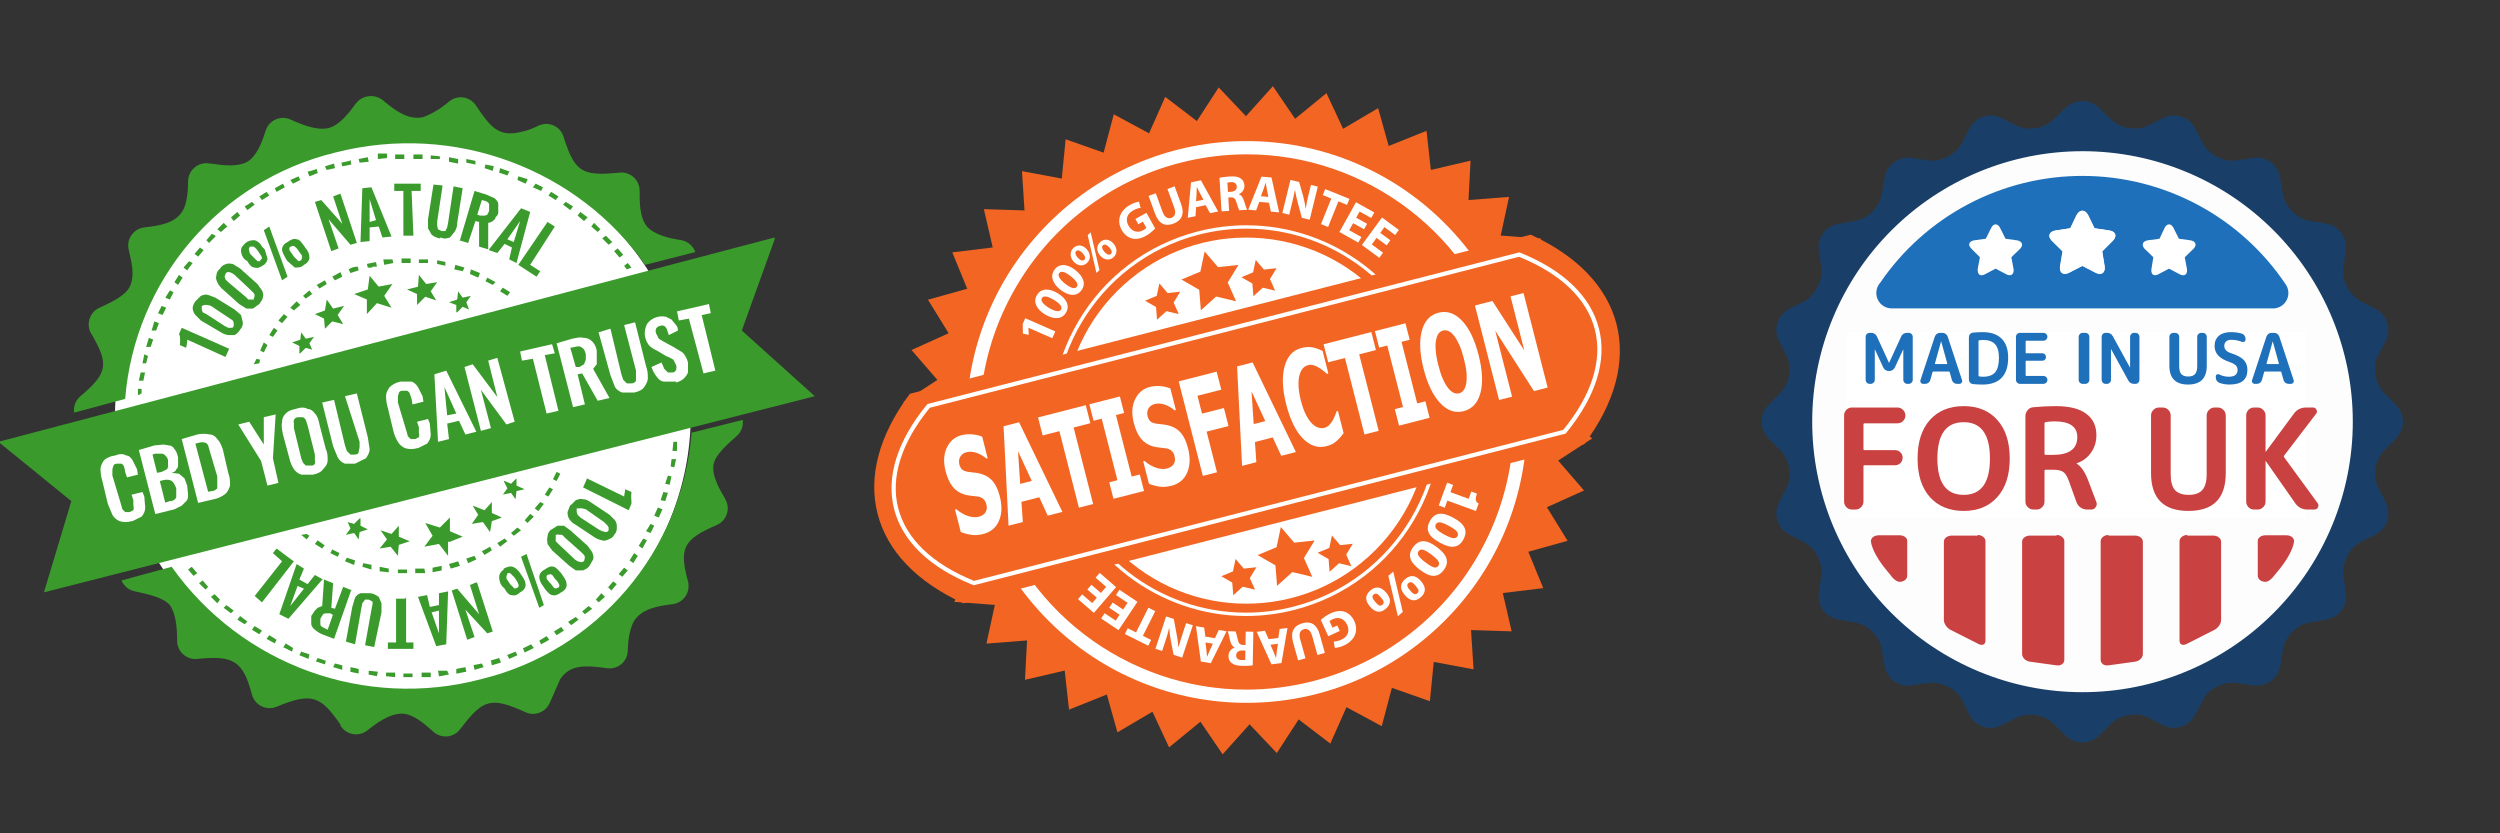
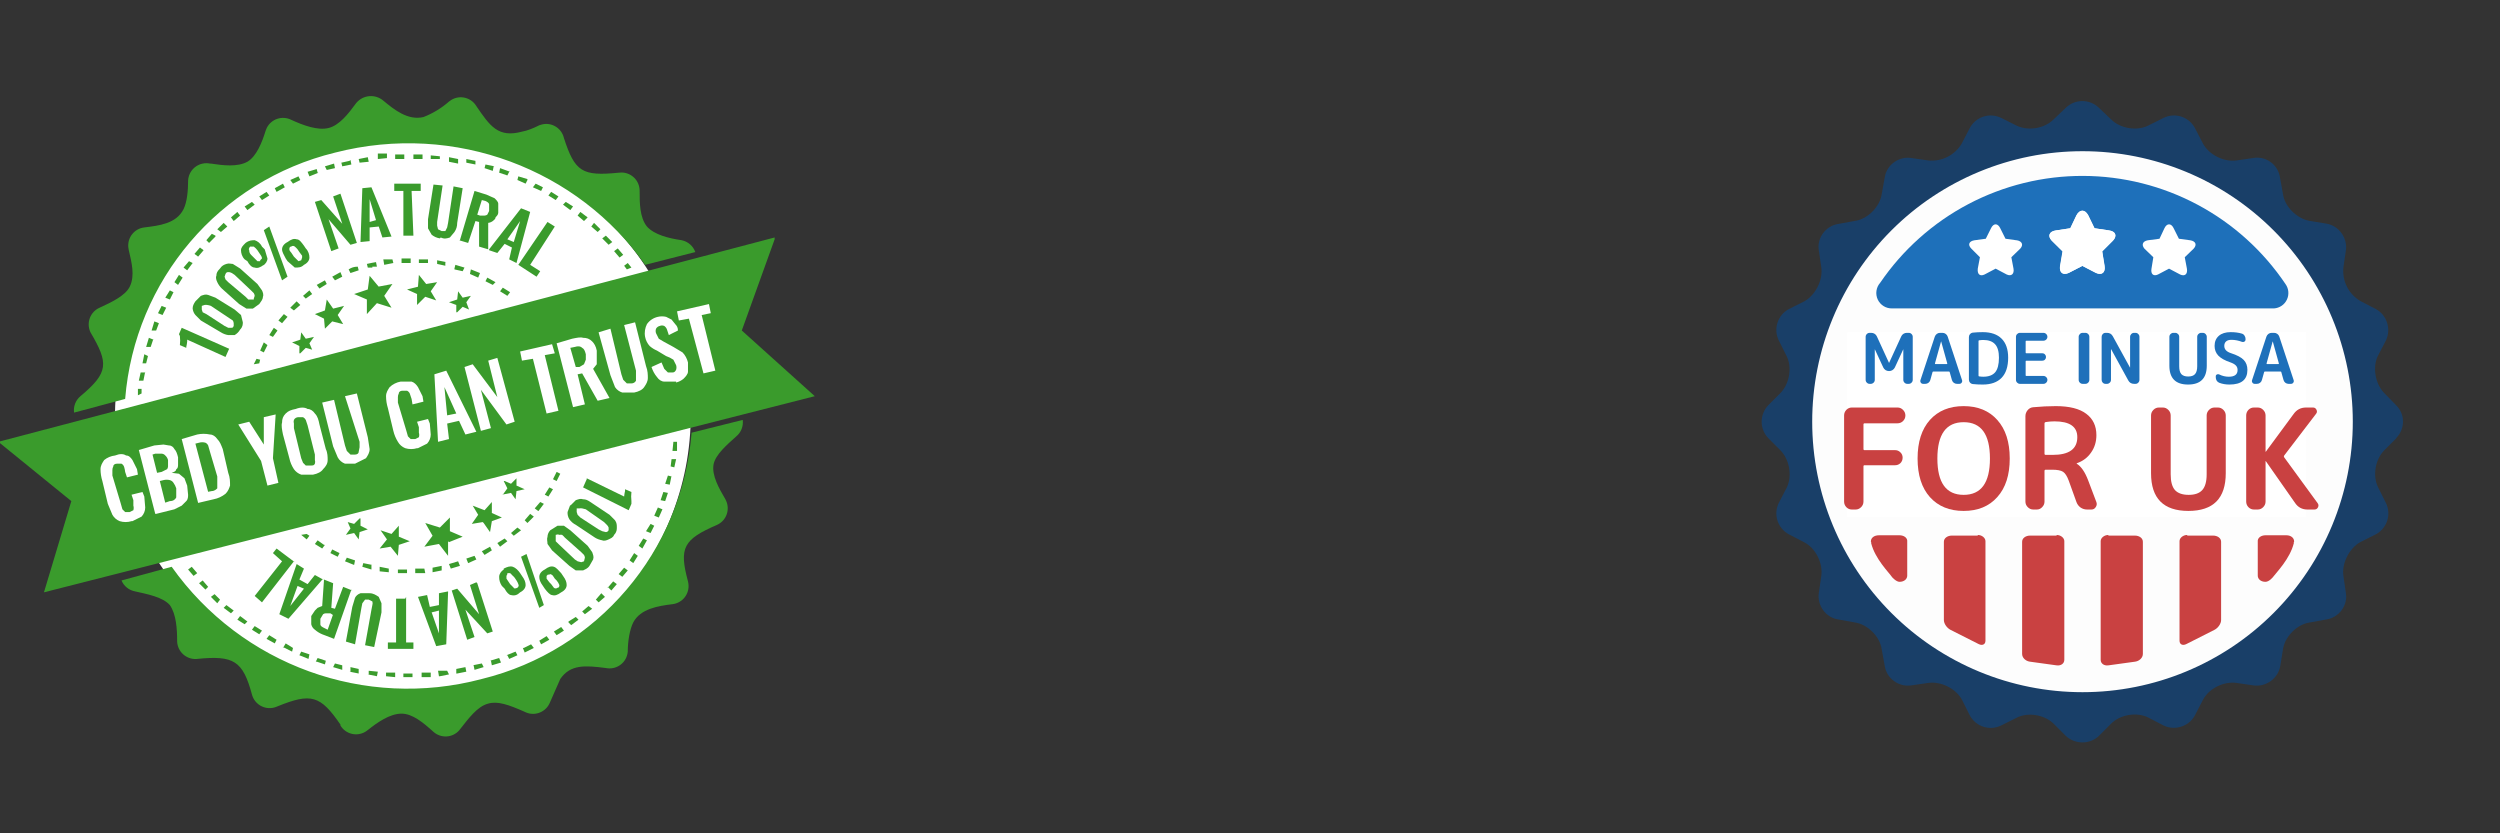
<svg xmlns="http://www.w3.org/2000/svg" width="321" height="107" viewBox="0 0 321 107" fill="none">
  <rect x="0" y="0" width="321" height="107" fill="#333333" stroke="none" />
  <g clip-path="url(#clip0_5002_2108)">
    <path d="M61.281 87.883C80.419 83.35 92.261 64.165 87.728 45.026C87.658 44.745 87.587 44.464 87.517 44.195C81.79 24.728 61.503 13.461 41.955 18.895C22.852 23.545 11.127 42.801 15.789 61.904C15.847 62.127 15.894 62.349 15.953 62.572C21.68 81.933 41.803 93.165 61.281 87.883Z" fill="white" />
    <path d="M61.866 87.18C46.886 91.162 31.003 85.412 22.043 72.774L15.601 74.53C15.906 75.268 16.573 75.795 17.358 75.936C18.881 76.287 20.872 76.639 21.809 77.693C22.629 78.864 22.746 80.738 22.746 82.378C22.805 83.666 23.894 84.674 25.194 84.615C25.241 84.615 25.276 84.615 25.323 84.603C30.008 84.135 31.179 84.838 32.35 89.171C32.678 90.424 33.955 91.174 35.208 90.846C35.349 90.811 35.501 90.752 35.63 90.694C39.964 88.937 41.135 89.288 43.712 93.036V93.154C44.379 94.266 45.82 94.618 46.921 93.95C47.026 93.891 47.12 93.821 47.225 93.739C48.397 92.802 50.036 91.631 51.559 91.631C52.965 91.631 54.37 92.802 55.659 93.973C56.631 94.829 58.106 94.746 58.962 93.774C59.032 93.692 59.102 93.599 59.172 93.505C60.109 92.334 61.281 90.694 62.686 90.343C63.857 89.991 65.263 90.46 67.371 91.397C68.519 91.994 69.936 91.537 70.522 90.389C70.569 90.296 70.616 90.202 70.651 90.108L71.939 87.18C73.228 85.306 75.102 85.423 77.796 85.775C79.061 86.032 80.302 85.224 80.56 83.959C80.583 83.865 80.595 83.772 80.606 83.666C80.606 82.378 80.841 80.855 81.309 79.918C82.246 78.161 84.472 77.81 86.346 77.576C87.634 77.424 88.548 76.264 88.395 74.975C88.384 74.87 88.36 74.753 88.337 74.648C87.166 70.314 87.751 69.26 92.085 67.386C93.256 66.847 93.772 65.453 93.221 64.27C93.198 64.212 93.162 64.153 93.139 64.106C92.319 62.701 91.382 61.061 91.616 59.655C91.851 58.367 93.373 57.079 94.545 56.025C95.165 55.509 95.47 54.713 95.365 53.916L88.805 55.556C87.576 70.794 76.718 83.537 61.866 87.18ZM43.009 19.598C58.47 15.616 74.282 21.823 82.832 34.005L89.274 32.365C89.004 31.58 88.325 31.006 87.517 30.842C85.877 30.608 84.003 30.14 83.066 29.085C82.129 27.914 82.129 26.04 82.129 24.517C82.141 23.229 81.11 22.163 79.81 22.151C79.681 22.151 79.552 22.163 79.435 22.175C74.75 22.643 73.813 22.058 72.408 17.724C72.115 16.459 70.85 15.674 69.597 15.979C69.48 16.002 69.362 16.049 69.245 16.084C68.543 16.436 67.723 16.787 67.02 16.904C63.975 17.724 62.92 16.201 61.163 13.625C60.496 12.512 59.055 12.161 57.954 12.828C57.849 12.887 57.755 12.957 57.65 13.039C56.678 13.894 55.577 14.562 54.37 15.03C52.379 15.499 50.622 14.093 49.217 12.922C48.174 12.043 46.628 12.172 45.75 13.215C45.738 13.238 45.715 13.25 45.703 13.273C44.766 14.562 43.595 16.084 42.189 16.436C40.783 16.787 38.91 16.084 37.387 15.382C36.227 14.808 34.822 15.276 34.248 16.436C34.189 16.553 34.142 16.67 34.107 16.787C33.639 18.31 32.936 20.067 31.765 20.769C30.476 21.472 28.602 21.238 27.08 21.004H26.963C25.698 20.746 24.456 21.566 24.198 22.831C24.175 22.96 24.152 23.088 24.152 23.229C24.152 24.4 24.034 25.923 23.566 26.86C22.629 28.734 20.404 28.968 18.529 29.203C17.241 29.355 16.328 30.514 16.48 31.803C16.491 31.908 16.515 32.025 16.538 32.131C16.89 33.653 17.358 35.41 16.655 36.816C16.07 37.987 14.313 38.807 12.79 39.51C11.607 40.025 11.069 41.407 11.584 42.59C11.596 42.614 11.607 42.637 11.619 42.672C13.962 46.654 13.962 47.826 10.331 50.871C9.71 51.386 9.405 52.183 9.511 52.979L16.07 51.222C17.3 35.972 28.157 23.229 43.009 19.598Z" fill="#3A9B2C" />
    <path d="M21.34 39.51L20.755 39.276L20.286 40.213L20.872 40.447L21.34 39.51ZM24.737 33.771L24.268 33.537L23.566 34.357L24.034 34.708L24.737 33.771ZM20.403 41.501L19.818 41.267L19.466 42.438H20.052L20.403 41.501ZM23.449 35.645L22.98 35.294L22.395 36.231L22.863 36.582L23.449 35.645ZM22.277 37.519L21.809 37.285L21.223 38.222L21.809 38.456L22.277 37.519ZM77.093 29.437L76.273 28.617L75.921 29.086L76.741 29.789L77.093 29.437ZM18.295 49.934H17.709V50.754L18.178 50.52V49.934H18.295ZM18.998 45.718L18.529 45.484L18.295 46.655H18.764L18.998 45.718ZM18.646 47.826H18.061L17.826 48.88H18.412L18.646 47.709V47.826ZM19.701 43.61L19.115 43.375L18.764 44.547H19.349L19.701 43.492V43.61ZM49.685 19.716H48.514V20.419L49.685 20.301V19.716ZM61.046 20.653L59.875 20.419V20.887L61.046 21.121V20.653ZM65.497 22.058L64.209 21.59L64.091 22.175L65.146 22.527L65.38 22.058H65.497ZM27.665 30.257L27.197 30.023L26.494 30.843L26.845 31.194L27.665 30.374V30.257ZM58.821 20.419C58.434 20.337 58.036 20.255 57.65 20.184V20.77L58.821 21.004V20.419ZM56.478 20.067L55.307 19.95V20.419H56.478V19.95V20.067ZM54.253 19.833H53.082V20.419H54.253V19.833ZM51.91 19.833H50.739V20.419H51.91V19.833ZM73.579 26.509L72.642 25.924L72.29 26.275L73.227 26.978L73.579 26.509ZM67.722 22.995L66.551 22.644L66.434 23.113L67.488 23.581L67.722 23.113V22.995ZM75.453 27.915L74.516 27.212L74.164 27.68L74.984 28.383L75.453 27.915ZM69.714 24.049L68.776 23.581L68.425 24.049L69.479 24.518L69.714 24.049ZM71.705 25.221L70.768 24.635L70.416 25.104L71.353 25.689L71.705 25.221ZM63.506 21.356L62.335 21.121L62.218 21.59L63.272 21.941L63.389 21.356H63.506ZM34.576 25.104L34.224 24.635L33.287 25.221L33.639 25.689L34.576 25.104ZM32.702 26.275L32.35 25.924L31.413 26.509L31.765 26.978L32.702 26.275ZM38.558 23.113L38.324 22.644L37.27 23.113L37.621 23.581L38.558 23.113ZM36.567 24.049L36.333 23.581L35.278 24.167L35.513 24.635L36.567 24.049ZM29.188 29.086L28.719 28.617L27.899 29.437L28.368 29.789L29.188 29.086ZM30.828 27.68L30.476 27.212L29.656 27.915L30.008 28.383L30.828 27.68ZM44.883 20.653L43.829 20.887L43.946 21.356L45.117 21.121L45 20.536L44.883 20.653ZM47.225 20.184L46.054 20.419L46.171 20.887L47.342 20.77L47.225 20.184ZM80.606 33.771L80.138 34.122L80.489 34.591L81.075 34.357C80.923 34.157 80.77 33.958 80.606 33.771ZM43.009 21.59L42.892 21.004L41.72 21.356L41.955 21.824L43.009 21.59ZM40.783 22.175L40.666 21.707L39.495 22.058L39.729 22.644L40.9 22.175H40.783ZM26.142 32.131L25.674 31.78L24.971 32.6L25.44 32.951L26.142 32.131ZM79.552 33.068L80.021 32.717L79.318 31.897L78.849 32.248L79.552 33.068ZM78.615 31.077L77.795 30.257L77.327 30.609L78.147 31.428L78.615 31.077ZM41.955 36.465L41.72 35.996L40.666 36.582L41.018 37.05L41.955 36.465ZM58.352 34.591L59.406 34.825L59.641 34.357L58.469 34.005L58.352 34.474V34.591ZM34.576 43.024L35.044 43.258L35.63 42.438L35.161 42.087L34.576 43.024ZM47.811 34.239H48.397L48.279 33.654C47.881 33.724 47.495 33.794 47.108 33.888L47.225 34.357H47.811V34.239ZM64.209 37.402L65.146 37.987L65.497 37.519L64.56 36.933L64.209 37.402ZM62.569 35.645L62.335 36.114L63.272 36.582L63.623 36.231L62.569 35.645ZM60.343 35.176L61.398 35.645L61.632 35.059L60.461 34.591L60.343 35.176ZM57.298 33.654L56.127 33.42V33.888L57.181 34.122V33.654H57.298ZM33.404 45.015L33.873 45.249L34.341 44.312L33.873 43.961L33.404 45.015ZM39.729 37.285L38.909 37.987L39.261 38.339L40.081 37.753L39.729 37.285ZM45.937 34.239C45.468 34.239 45.117 34.357 44.766 34.591L45 35.059L46.054 34.708L45.937 34.239ZM51.559 33.185V33.771H52.73V33.185H51.559ZM49.334 34.005L50.505 33.771L50.388 33.303H49.216L49.334 34.005ZM42.657 35.528L43.009 35.996L43.946 35.528L43.712 34.942L42.657 35.528ZM37.27 39.51L37.738 39.861L38.558 39.159L38.089 38.69L37.27 39.51ZM54.956 33.303H53.784V33.771H54.956V33.303ZM35.747 41.15L36.215 41.501L36.918 40.681L36.45 40.33L35.747 41.15ZM33.404 46.186L32.936 46.069L32.584 46.772L33.287 46.655L33.404 46.186ZM48.631 36.816L47.459 35.411L47.225 37.168L45.468 37.753L47.108 38.456V40.33L48.397 38.925L50.271 39.51L49.334 37.987L50.388 36.465L48.514 36.816H48.631ZM54.721 36.465L53.784 35.294L53.667 36.816L52.262 37.168L53.55 37.753V39.159L54.604 38.105L56.01 38.573L55.307 37.402L56.127 36.231L54.721 36.465ZM59.406 39.393L60.226 39.744L59.875 38.807L60.461 37.987L59.406 38.222L58.821 37.402L58.704 38.456L57.65 38.807L58.587 39.159V40.096H58.704L59.406 39.393ZM42.775 39.627L41.955 38.456L41.72 39.861L40.432 40.33L41.603 40.916L41.72 42.204L42.657 41.267L44.063 41.618L43.36 40.447L44.18 39.276L42.775 39.627ZM39.261 44.664L40.081 44.898L39.729 44.078L40.315 43.258L39.261 43.492L38.675 42.673L38.558 43.61L37.504 43.961L38.441 44.429V45.367H38.558L39.261 44.664ZM27.079 76.639L27.899 77.459L28.251 76.991L27.548 76.288L27.079 76.639ZM25.557 74.882L26.377 75.702L26.728 75.351L26.025 74.531L25.557 74.882ZM28.719 78.045L29.656 78.748L30.008 78.396L29.071 77.693L28.719 78.045ZM30.476 79.567L31.413 80.153L31.765 79.802C31.448 79.567 31.132 79.333 30.828 79.099L30.476 79.567ZM32.35 80.856L33.287 81.441L33.639 80.973C33.322 80.785 33.006 80.586 32.702 80.387L32.35 80.856ZM24.62 72.774L24.151 73.126L24.854 73.945L25.323 73.594L24.62 72.774ZM34.576 81.559L34.224 82.027L35.278 82.613L35.513 82.144L34.576 81.559ZM69.245 82.261L69.479 82.73L70.533 82.144L70.182 81.676L69.245 82.261ZM67.137 83.198L67.371 83.784L68.542 83.198L68.191 82.73L67.254 83.198H67.137ZM71.119 81.09L71.471 81.559L72.407 80.973L72.056 80.504L71.119 81.09ZM72.993 79.919L73.344 80.27L74.281 79.567L73.93 79.216L72.993 79.802V79.919ZM65.146 84.135L65.38 84.604L66.434 84.135L66.2 83.667L65.028 84.135H65.146ZM74.75 78.513L75.101 78.865L76.038 78.162L75.57 77.811L74.75 78.513ZM76.507 76.991L76.858 77.342L77.678 76.639L77.21 76.171L76.507 76.991ZM63.037 84.838L63.154 85.424L64.326 85.072L64.091 84.487L62.92 84.838H63.037ZM51.793 86.946H52.965V86.478H51.793V86.946ZM56.478 86.829L57.65 86.595L57.415 86.126H56.244L56.361 86.829H56.478ZM58.704 86.478L59.875 86.244L59.758 85.658L58.587 85.892V86.478H58.704ZM60.812 85.424L60.929 86.009C61.316 85.892 61.714 85.775 62.1 85.658L61.866 85.189L60.695 85.424H60.812ZM54.136 86.946H55.307V86.361H54.136V86.946ZM85.057 65.395L84.472 65.161L84.003 66.215L84.589 66.449L85.057 65.395ZM82.949 68.206L83.534 68.44L84.003 67.503L83.534 67.269L82.949 68.206ZM86.228 61.179L85.76 61.061L85.409 62.116L85.994 62.233L86.228 61.061V61.179ZM87.048 56.728H86.463L86.346 57.899H86.931V56.728H87.048ZM79.435 73.711L79.904 74.062L80.606 73.243L80.138 72.891L79.435 73.711ZM80.841 71.954L81.309 72.306L81.895 71.369L81.426 71.017L80.841 71.954ZM82.012 70.08L82.48 70.431L83.066 69.377L82.597 69.143L82.012 70.08ZM86.814 58.953H86.228L86.111 59.89L86.58 60.007L86.814 58.953ZM78.029 75.351L78.498 75.819L79.201 74.999L78.732 74.648L78.029 75.468V75.351ZM85.76 63.287L85.174 63.17L84.823 64.224L85.409 64.341L85.76 63.287ZM44.883 86.244L46.054 86.478V85.892L45 85.658V86.244H44.883ZM38.441 84.135L39.612 84.604L39.729 84.018L38.675 83.667L38.441 84.135ZM40.666 84.955L41.72 85.307L41.837 84.838L40.783 84.487L40.549 84.955H40.666ZM49.568 86.829L50.739 86.946V86.361H49.568V86.829ZM47.225 86.595L48.397 86.829L48.514 86.244L47.342 86.126V86.595H47.225ZM36.333 83.081L37.504 83.667L37.621 83.198L36.684 82.613L36.333 83.198V83.081ZM42.775 85.658L43.946 86.009V85.424L43.009 85.189L42.775 85.658ZM41.603 69.963C41.322 69.776 41.053 69.576 40.783 69.377L40.432 69.846L41.369 70.431L41.72 69.963H41.603ZM43.594 71.017C43.278 70.865 42.962 70.713 42.657 70.549L42.423 71.017L43.36 71.486L43.594 71.017ZM67.371 66.801L67.722 67.152L68.542 66.332L68.074 65.981L67.371 66.801ZM45.586 71.954L44.531 71.603L44.297 72.071L45.468 72.54L45.586 71.954ZM69.831 64.692L69.362 64.458L68.659 65.278L69.128 65.629L69.831 64.692ZM71.939 60.827L71.471 60.593L71.002 61.53L71.471 61.764L71.939 60.827ZM71.002 62.818L70.533 62.584L69.948 63.521L70.416 63.755L71.002 62.818ZM39.378 69.26L39.729 68.792L39.378 68.558L38.675 68.675L39.378 69.26ZM57.884 73.008L59.055 72.657L58.821 72.071L57.65 72.423L57.884 73.008ZM55.541 73.477L56.712 73.243V72.657L55.541 72.891V73.36V73.477ZM47.811 72.54L46.64 72.306L46.523 72.774L47.694 73.126V72.54H47.811ZM66.903 68.089L66.434 67.738L65.614 68.44L65.966 68.792L66.903 68.089ZM49.919 73.008L48.748 72.774V73.36L49.919 73.477V73.008ZM64.794 69.143L63.857 69.729L64.209 70.197L65.146 69.495L64.794 69.143ZM51.09 73.594H52.262V73.126H51.09V73.594ZM53.433 73.594H54.604L54.487 73.008H53.316V73.594H53.433ZM60.109 72.306L61.163 71.837L60.929 71.369L59.875 71.72L60.109 72.306ZM61.866 70.783L62.218 71.251L63.154 70.666L62.92 70.197L61.866 70.783ZM57.65 69.612L59.406 68.909L57.767 68.206V66.449L56.478 67.738L54.604 67.152L55.541 68.792L54.487 70.197L56.361 69.846L57.532 71.369V69.495L57.65 69.612ZM62.1 67.152L62.92 68.323L63.154 66.918L64.443 66.449L63.154 65.864V64.458L62.218 65.512L60.695 64.927L61.398 66.098L60.578 67.269L61.983 67.035L62.1 67.152ZM64.443 63.521L65.614 63.287L66.2 64.107L66.317 63.053L67.371 62.818L66.317 62.35V61.413L65.614 62.116L64.794 61.764H64.677L65.146 62.701L64.56 63.521H64.443ZM50.153 70.197L51.09 71.369L51.208 69.963L52.613 69.495L51.208 68.909V67.503L50.271 68.558L48.865 68.089L49.685 69.26L48.748 70.431L50.153 70.197ZM44.414 68.675L45.468 68.44L46.054 69.26L46.171 68.323L47.225 67.972L46.288 67.503V66.566H46.171L45.468 67.269L44.648 67.035L45 67.855L44.414 68.675ZM99.464 30.491L-0.211 56.728L9.159 64.341L5.645 76.054L104.617 50.871L95.247 42.438L99.464 30.726V30.491Z" fill="#3A9B2C" />
    <path d="M16.89 66.917C16.398 67.07 15.859 67.07 15.367 66.917C14.969 66.754 14.641 66.472 14.43 66.098L13.844 64.692L13.142 61.764C12.989 61.272 12.907 60.757 12.907 60.241C12.907 59.773 13.142 59.421 13.376 59.07C13.774 58.742 14.266 58.543 14.781 58.484C15.367 58.25 15.835 58.25 16.187 58.484C16.538 58.484 16.772 58.719 17.007 59.07L17.592 60.241L17.709 60.944L16.304 61.295L16.07 60.593C16.046 60.394 16.011 60.194 15.953 60.007C15.906 59.808 15.777 59.632 15.601 59.538H15.015C14.781 59.538 14.547 59.656 14.547 59.89C14.465 60.03 14.43 60.194 14.43 60.358V61.061L15.484 64.575L15.718 65.395L16.07 65.746H16.655L17.124 65.512C17.182 65.325 17.182 65.114 17.124 64.926C17.136 64.692 17.136 64.458 17.124 64.224L16.89 63.521L18.295 63.169L18.529 63.755L18.646 65.16C18.646 65.594 18.471 66.016 18.178 66.332L17.007 66.917H16.89ZM19.935 65.98L17.826 57.782L19.818 57.196L20.989 57.079L21.692 57.196C22.043 57.196 22.277 57.43 22.395 57.664C22.629 57.899 22.746 58.25 22.863 58.719V59.538C22.863 59.89 22.863 60.124 22.629 60.241C22.629 60.475 22.395 60.593 22.043 60.71L22.98 60.827L23.683 61.413L24.034 62.349L24.151 63.521C24.151 63.755 24.151 64.106 23.917 64.341L23.331 64.926L22.395 65.395L20.052 65.98H19.935ZM21.106 64.575L21.809 64.341C22.277 64.341 22.512 64.106 22.629 63.872V62.701C22.547 62.443 22.43 62.209 22.277 61.998C22.172 61.822 22.008 61.705 21.809 61.647C21.539 61.577 21.258 61.577 20.989 61.647L20.52 61.764L21.223 64.575H21.106ZM20.169 60.71L20.755 60.593L21.457 60.241C21.551 60.101 21.586 59.937 21.575 59.773V59.07C21.516 58.847 21.399 58.637 21.223 58.484C21.106 58.344 20.93 58.262 20.755 58.25H19.935L19.583 58.367L20.169 60.71ZM25.44 64.575L23.331 56.376L25.323 55.79C25.861 55.673 26.424 55.673 26.962 55.79C27.314 55.79 27.665 56.025 27.899 56.376C28.251 56.727 28.368 57.079 28.602 57.664L29.305 60.71C29.539 61.295 29.539 61.881 29.539 62.349C29.422 62.701 29.305 63.052 28.954 63.404C28.509 63.755 27.993 64.001 27.431 64.106L25.44 64.575ZM26.611 63.169L27.197 63.052C27.548 63.052 27.782 62.818 27.899 62.701V61.998C27.911 61.729 27.911 61.448 27.899 61.178L26.962 58.016L26.728 57.196C26.658 57.044 26.529 56.915 26.377 56.845C26.107 56.763 25.826 56.763 25.557 56.845L25.088 56.962L26.728 63.169H26.611ZM34.341 62.349L33.522 59.187L30.593 54.502L31.999 54.151L33.873 57.079V53.565L35.395 53.214L35.044 58.836L35.747 61.998L34.341 62.349ZM40.198 60.944H38.675C38.3 60.815 37.972 60.569 37.738 60.241C37.457 59.808 37.258 59.339 37.152 58.836L36.333 55.79C36.215 55.205 36.098 54.619 36.215 54.268C36.215 53.799 36.333 53.448 36.684 53.096C37.035 52.745 37.387 52.628 37.972 52.511C38.558 52.277 39.144 52.277 39.495 52.511C39.846 52.511 40.198 52.745 40.432 53.096C40.783 53.448 40.901 53.916 41.018 54.502L41.837 57.664C42.072 58.133 42.072 58.719 42.072 59.07C42.072 59.538 41.837 59.89 41.486 60.241C41.252 60.593 40.783 60.827 40.198 60.944ZM39.846 59.773C40.198 59.773 40.315 59.773 40.432 59.538C40.479 59.386 40.479 59.222 40.432 59.07V58.367L39.495 54.619L39.261 53.916C39.179 53.764 39.062 53.647 38.909 53.565H38.324C38.089 53.565 37.855 53.682 37.738 53.916C37.691 54.069 37.691 54.233 37.738 54.385V54.971L38.675 58.836L38.909 59.421L39.261 59.773H39.846ZM45.703 59.538H44.297C43.899 59.386 43.559 59.093 43.36 58.719L42.775 57.313L41.369 51.691L42.892 51.34L44.297 57.196L44.531 57.899L45 58.367H45.586C45.82 58.367 46.054 58.25 46.054 58.016L46.171 57.43V56.727L44.297 50.871L45.82 50.52L47.225 56.142L47.459 57.664C47.459 58.133 47.225 58.484 46.991 58.836L45.586 59.538H45.703ZM53.55 57.547C53.058 57.7 52.519 57.7 52.028 57.547C51.629 57.383 51.301 57.102 51.09 56.727C50.821 56.294 50.622 55.814 50.505 55.322L49.802 52.394C49.65 51.902 49.568 51.386 49.568 50.871C49.568 50.403 49.802 50.051 50.036 49.7C50.423 49.337 50.915 49.091 51.442 48.997H52.847C53.199 49.114 53.433 49.349 53.667 49.7L54.253 50.871L54.37 51.574L52.965 51.925L52.847 51.222L52.613 50.52C52.543 50.367 52.414 50.239 52.262 50.168H51.676C51.442 50.168 51.208 50.285 51.208 50.52C51.126 50.66 51.09 50.824 51.09 50.988V51.691L52.145 55.205L52.379 56.025L52.73 56.376H53.316L53.784 56.142C53.843 55.954 53.843 55.744 53.784 55.556C53.796 55.322 53.796 55.088 53.784 54.853L53.55 54.151L54.956 53.799L55.19 54.385L55.307 55.79C55.307 56.224 55.131 56.645 54.839 56.962L53.667 57.547H53.55ZM56.244 56.727L55.776 48.06L57.298 47.592L61.163 55.439L59.758 55.79L58.938 54.033L57.415 54.385L57.65 56.376L56.244 56.727ZM57.415 53.331L58.587 53.096L57.064 49.7L57.415 53.331ZM61.749 55.322L59.641 47.123L60.695 46.772L63.857 50.988L62.686 46.303L63.857 45.952L66.083 54.151L65.028 54.502L61.749 50.051L63.037 54.971L61.749 55.322ZM70.182 53.096L68.425 46.069L67.02 46.303L66.785 45.132L70.885 44.195L71.236 45.366L69.948 45.6L71.705 52.745L70.182 53.096ZM73.579 52.277L71.471 44.078L73.462 43.492C74.047 43.375 74.516 43.258 74.867 43.375C75.336 43.375 75.687 43.492 76.038 43.843C76.273 44.078 76.507 44.429 76.624 45.015V46.772L76.156 47.357L78.264 51.105L76.741 51.457L74.75 47.943L74.164 48.06L75.101 51.925L73.579 52.277ZM73.93 47.123H74.399L74.984 46.772L75.219 46.186V45.483C75.101 45.015 74.984 44.781 74.75 44.663C74.516 44.429 74.164 44.429 73.813 44.546L73.227 44.663L73.93 47.123ZM81.426 50.403H79.904C79.517 50.285 79.189 50.039 78.967 49.7L78.381 48.177L76.858 42.672L78.381 42.204L79.786 48.06L80.021 48.763L80.489 49.231H81.075C81.309 49.231 81.543 49.114 81.66 48.88V47.592L80.138 41.735L81.543 41.384L82.949 47.006C83.183 47.592 83.183 48.177 83.183 48.529C83.183 48.997 82.949 49.349 82.715 49.7C82.48 50.051 82.012 50.285 81.426 50.403ZM86.814 48.997H85.291C84.94 48.997 84.589 48.763 84.354 48.411C84.038 48.037 83.804 47.592 83.652 47.123L84.94 46.537L85.291 47.357L85.76 47.826H86.346C86.58 47.826 86.697 47.709 86.814 47.474C86.873 47.287 86.873 47.076 86.814 46.889L86.463 46.186C86.17 45.987 85.854 45.835 85.526 45.718L84.354 45.015C84.015 44.874 83.698 44.675 83.417 44.429C83.124 44.101 82.914 43.691 82.832 43.258C82.715 42.672 82.832 42.087 83.066 41.618C83.406 41.138 83.898 40.81 84.472 40.681C84.823 40.599 85.174 40.599 85.526 40.681L86.228 41.032L86.697 41.618C86.931 41.852 87.048 42.087 87.048 42.438L85.877 43.024L85.643 42.321C85.584 42.133 85.455 41.969 85.291 41.852C85.104 41.77 84.893 41.77 84.706 41.852C84.507 41.899 84.331 42.028 84.237 42.204C84.167 42.391 84.167 42.602 84.237 42.789L84.589 43.492L85.174 43.843L86.463 44.546L87.634 45.249C87.985 45.6 88.219 46.069 88.337 46.537V47.709C88.337 48.06 87.985 48.411 87.751 48.646C87.482 48.868 87.154 49.032 86.814 49.114V48.997ZM90.328 47.943L88.454 40.915L87.165 41.15L86.931 39.978L91.031 39.041L91.265 40.213L90.094 40.447L91.85 47.592L90.328 47.943Z" fill="white" />
    <path d="M28.954 45.835L24.035 43.609V43.844C24.011 44.078 23.976 44.312 23.918 44.547C23.918 44.582 23.918 44.629 23.918 44.664L23.098 44.312C23.144 43.926 23.144 43.528 23.098 43.141C23.062 43.059 23.027 42.977 22.98 42.907L23.332 42.087L29.422 44.781L28.954 45.835ZM30.828 42.321C30.664 42.614 30.418 42.86 30.125 43.024H29.305C28.977 42.977 28.649 42.848 28.368 42.672L25.791 41.15L25.089 40.447C24.89 40.213 24.773 39.932 24.737 39.627C24.737 39.276 24.855 39.042 25.089 38.69L25.791 37.987C26.143 37.87 26.377 37.753 26.729 37.87L27.666 38.222L30.125 39.744L30.945 40.447L31.179 41.384C31.179 41.618 31.179 41.97 30.828 42.321ZM30.008 41.736V41.501C29.996 41.372 29.961 41.255 29.891 41.15L29.54 40.916L27.08 39.276C26.928 39.217 26.775 39.182 26.611 39.159C26.494 39.135 26.377 39.135 26.26 39.159L25.909 39.276V39.744L26.026 40.096L26.494 40.33L28.837 41.853L29.305 42.087H29.657C29.891 42.087 29.891 42.087 30.008 41.853V41.736ZM33.288 39.042L32.468 39.627H31.648L30.711 39.042L28.485 37.05C28.239 36.816 28.04 36.535 27.9 36.231C27.783 35.996 27.666 35.645 27.783 35.411C27.783 35.059 27.9 34.825 28.251 34.474C28.485 34.122 28.72 34.005 29.071 33.888C29.422 33.771 29.657 33.888 29.891 33.888L30.828 34.474L33.053 36.465L33.639 37.285C33.756 37.519 33.873 37.87 33.756 38.105C33.756 38.456 33.522 38.69 33.288 39.042ZM32.585 38.339L32.702 37.987C32.69 37.859 32.655 37.742 32.585 37.636L32.233 37.285L30.125 35.294L29.774 35.059C29.633 34.977 29.469 34.931 29.305 34.942C29.188 34.942 29.071 34.942 28.954 35.176L28.837 35.528L28.954 35.879L29.305 36.231L31.531 38.105L31.882 38.456H32.585V38.339ZM36.216 35.996L33.873 29.554L34.576 29.086L36.919 35.528L36.216 35.996ZM33.873 34.005C33.405 34.356 33.053 34.474 32.702 34.356C32.351 34.356 31.999 34.005 31.765 33.537L31.414 33.302C31.062 32.951 30.945 32.483 30.945 32.131C30.945 31.78 31.179 31.546 31.531 31.194C31.999 30.843 32.351 30.843 32.702 30.843C33.053 30.96 33.405 31.194 33.639 31.663L33.99 32.014L34.342 33.185C34.342 33.537 34.108 33.888 33.756 34.122L33.873 34.005ZM33.405 33.419L33.639 33.185C33.639 33.056 33.592 32.939 33.522 32.834L33.288 32.483L33.053 32.131C32.925 31.955 32.761 31.791 32.585 31.663H32.116C31.999 31.78 31.882 32.014 31.999 32.131C31.999 32.248 31.999 32.483 32.233 32.717L32.468 32.951L32.819 33.302L33.053 33.537H33.405V33.419ZM39.027 34.005C38.675 34.356 38.324 34.356 37.855 34.356L36.919 33.537L36.684 33.185C36.45 32.717 36.216 32.365 36.216 32.014C36.216 31.663 36.45 31.311 36.919 31.077C37.387 30.726 37.738 30.608 38.09 30.726C38.441 30.726 38.675 31.077 39.027 31.546L39.261 31.897C39.612 32.248 39.73 32.717 39.73 33.068C39.73 33.419 39.495 33.771 39.027 34.005ZM38.675 33.419L38.792 33.068C38.804 32.986 38.804 32.916 38.792 32.834L38.441 32.365L38.207 32.014C38.102 31.885 37.984 31.768 37.855 31.663C37.738 31.546 37.504 31.546 37.387 31.663C37.153 31.663 37.153 31.897 37.153 32.014C37.153 32.248 37.387 32.365 37.504 32.6L37.738 32.951L38.09 33.302L38.324 33.537L38.675 33.419ZM42.541 32.248L40.432 25.923L41.252 25.689L43.946 28.735L42.775 25.221L43.712 24.869L45.82 31.194L45 31.428L42.189 28.149L43.478 31.897L42.541 32.248ZM46.289 31.077L46.523 24.166L47.694 24.049L50.271 30.374L49.1 30.491L48.631 29.086L47.46 29.203V30.96L46.289 31.077ZM47.46 28.5L48.28 28.266L47.46 25.572V28.617V28.5ZM51.794 30.257V24.518H50.622V23.581H54.019V24.518H52.848L53.082 30.257H51.911H51.794ZM56.479 30.608C56.092 30.55 55.729 30.386 55.425 30.14L54.956 29.32V28.149L55.659 23.698L56.83 23.815L56.127 28.5V28.969L56.244 29.437L56.713 29.672H57.181L57.416 29.203L57.533 28.617L58.236 23.932L59.407 24.166L58.704 28.617C58.704 29.086 58.587 29.437 58.353 29.789L57.767 30.491C57.416 30.608 57.064 30.726 56.596 30.491L56.479 30.608ZM59.055 30.843L60.929 24.518L62.452 24.986L63.506 25.455C63.74 25.689 63.975 25.923 63.975 26.158V27.329C63.975 27.563 63.74 27.797 63.623 27.915C63.623 28.149 63.389 28.266 63.272 28.383C63.096 28.512 62.897 28.594 62.686 28.617V32.014L61.515 31.663V28.5L61.047 28.383L60.11 31.194L58.938 30.843H59.055ZM61.281 27.563L61.632 27.68H62.218C62.347 27.68 62.464 27.634 62.569 27.563L62.803 27.095V26.275C62.803 26.041 62.569 25.923 62.335 25.806L61.867 25.689L61.281 27.563ZM62.803 32.014L66.903 26.743L68.074 27.212L66.317 33.771L65.38 33.302L65.732 31.78L64.795 31.311L63.858 32.483L62.803 32.131V32.014ZM65.146 30.726L65.966 31.077L66.786 28.383L65.146 30.726ZM66.552 34.005L70.3 28.5L71.237 29.086L68.074 34.005L69.363 34.825L68.894 35.528L66.552 34.005ZM75.336 61.413L80.138 63.755C80.162 63.521 80.197 63.287 80.255 63.053V62.818L81.075 63.17C81.028 63.556 81.028 63.954 81.075 64.341V64.692L80.724 65.512L74.868 62.584L75.336 61.53V61.413ZM73.228 64.927L73.93 64.224C74.282 64.107 74.516 63.989 74.868 64.107C75.219 64.107 75.453 64.224 75.805 64.458L78.264 66.098L78.967 66.801C79.201 67.152 79.201 67.386 79.201 67.738C79.201 67.972 79.201 68.323 78.85 68.675C78.733 69.026 78.381 69.143 78.147 69.26C77.913 69.377 77.561 69.495 77.327 69.377C76.999 69.319 76.671 69.202 76.39 69.026L73.93 67.386C73.603 67.222 73.321 66.976 73.111 66.683C72.935 66.402 72.853 66.074 72.876 65.746L73.228 64.809V64.927ZM74.048 65.395V65.746L74.165 66.098L74.516 66.449L76.859 67.972L77.327 68.206L77.796 68.323C77.796 68.323 78.03 68.323 78.147 68.089V67.738C78.1 67.597 78.018 67.48 77.913 67.386L77.561 67.035L75.219 65.395L74.75 65.278C74.633 65.254 74.516 65.254 74.399 65.278H74.048V65.395ZM70.651 68.089L71.588 67.503H72.408L73.228 68.089L75.453 70.08L76.039 70.9C76.156 71.251 76.273 71.486 76.156 71.837L75.687 72.657C75.453 73.008 75.102 73.125 74.868 73.243H73.93L73.111 72.657L70.885 70.666L70.3 69.846C70.3 69.495 70.182 69.26 70.3 68.909C70.3 68.675 70.417 68.323 70.651 68.089ZM71.354 68.792V69.495L71.705 69.846L73.813 71.837L74.165 72.071L74.633 72.188L74.985 72.071L75.102 71.603C75.09 71.474 75.055 71.357 74.985 71.251L74.633 70.9L72.525 69.026C72.419 68.897 72.302 68.78 72.174 68.675C72.056 68.651 71.939 68.651 71.822 68.675C71.588 68.558 71.471 68.675 71.354 68.675V68.792ZM67.606 71.134L69.831 77.693L69.245 78.045L66.903 71.486L67.606 71.134ZM69.948 73.125C70.417 72.774 70.768 72.657 71.119 72.774C71.471 72.891 71.705 73.243 72.056 73.594L72.291 73.945C72.642 74.414 72.759 74.765 72.759 75.117C72.759 75.468 72.525 75.819 72.056 76.054C71.588 76.405 71.237 76.522 70.885 76.405C70.651 76.405 70.3 76.054 69.948 75.585L69.714 75.234C69.362 74.765 69.245 74.414 69.245 74.062C69.245 73.711 69.48 73.36 69.948 73.125ZM70.417 73.711L70.182 73.945V74.297L70.534 74.765L70.768 74.999L71.119 75.468C71.237 75.585 71.471 75.585 71.588 75.468C71.822 75.468 71.822 75.234 71.822 75.117C71.74 74.906 71.623 74.707 71.471 74.531L71.237 74.297C71.166 74.18 71.084 74.062 71.002 73.945C70.92 73.828 70.791 73.746 70.651 73.711L70.417 73.828V73.711ZM64.677 73.008C65.146 72.774 65.497 72.657 65.849 72.774C66.2 72.891 66.552 73.243 66.786 73.594L67.02 73.945C67.371 74.414 67.489 74.765 67.489 75.117C67.489 75.468 67.254 75.819 66.786 76.054C66.434 76.405 66.083 76.522 65.615 76.405C65.38 76.405 65.029 76.054 64.795 75.585L64.443 75.234C64.209 74.894 64.08 74.484 64.092 74.062C64.092 73.711 64.326 73.36 64.677 73.125V73.008ZM65.146 73.711L65.029 73.945V74.297L65.263 74.648L65.497 74.999L65.966 75.468C65.966 75.585 66.2 75.585 66.434 75.468C66.552 75.351 66.669 75.234 66.552 74.999C66.493 74.835 66.411 74.671 66.317 74.531L66.083 74.18C65.978 74.051 65.861 73.934 65.732 73.828C65.673 73.734 65.591 73.653 65.497 73.594H65.146V73.711ZM61.281 74.882L63.272 81.09L62.569 81.324L59.758 78.279L60.929 81.793L59.992 82.144L58.001 75.819L58.704 75.585L61.515 78.865L60.344 75.117L61.164 74.765L61.281 74.882ZM57.533 76.054L57.298 82.73L56.01 82.964L53.668 76.639L54.839 76.405L55.19 77.928L56.361 77.693V76.171L57.533 75.936V76.054ZM56.361 78.396L55.425 78.63L56.361 81.324V78.513V78.396ZM52.145 76.639V82.496H53.082V83.315H49.802V82.496H50.857V76.873H52.028L52.145 76.639ZM47.46 76.171C47.928 76.171 48.28 76.405 48.631 76.639L48.983 77.459V78.63L48.045 83.081L46.874 82.847L47.694 78.279L47.811 77.693C47.858 77.541 47.858 77.377 47.811 77.225L47.343 76.991H46.874L46.523 77.459L46.406 78.045L45.586 82.73L44.415 82.378L45.234 77.928L45.586 76.756C45.703 76.522 45.937 76.288 46.289 76.171H47.46ZM45.117 75.702L42.892 82.027L41.369 81.441C41.03 81.301 40.713 81.102 40.432 80.856C40.198 80.692 40.022 80.434 39.964 80.153V79.099L40.432 78.396L40.784 78.045L41.369 77.811L41.604 74.414L42.775 74.882L42.541 78.045L43.009 78.162L44.063 75.351L45.234 75.819L45.117 75.702ZM42.775 78.982L42.423 78.748H41.838C41.709 78.748 41.592 78.794 41.486 78.865L41.135 79.45V80.153C41.135 80.387 41.369 80.504 41.604 80.621L42.072 80.856L42.775 78.865V78.982ZM41.486 74.297L37.036 79.45L35.864 78.865L38.09 72.423L39.027 73.008L38.441 74.414L39.495 74.999L40.432 73.828L41.486 74.414V74.297ZM39.027 75.585L38.207 75.234L37.27 77.811L39.027 75.585ZM37.738 72.071L33.639 77.342L32.702 76.522L36.216 72.071L35.044 71.017L35.513 70.431L37.855 72.188L37.738 72.071Z" fill="#3A9B2C" />
  </g>
  <g clip-path="url(#clip1_5002_2108)">
    <mask id="mask0_5002_2108" style="mask-type:alpha" maskUnits="userSpaceOnUse" x="108" y="2" width="103" height="104">
-       <path d="M210.646 2.495H108.232V105.107H210.646V2.495Z" fill="#C4C4C4" />
-     </mask>
+       </mask>
    <g mask="url(#mask0_5002_2108)">
      <path d="M149.615 12.441L153.679 15.545L156.482 11.227L159.983 14.917L163.439 11.064L166.291 15.251L170.318 11.958L172.451 16.537L176.948 13.886L178.308 18.745L183.165 16.8L183.721 21.82L188.818 20.63L188.554 25.686L193.766 25.28L192.689 30.248L197.888 30.636L196.025 35.395L201.082 36.567L198.479 40.999L203.27 42.926L199.991 46.922L204.398 49.557L200.523 53.017L204.437 56.296L200.063 59.136L203.389 62.977L198.622 65.128L201.276 69.437L196.235 70.845L198.152 75.515L192.96 76.146L194.095 81.063L188.88 80.9L189.203 85.943L184.093 84.991L183.597 90.036L178.719 88.319L177.416 93.24L172.889 90.8L170.81 95.477L166.746 92.373L163.944 96.692L160.443 93.002L156.986 96.855L154.134 92.668L150.108 95.961L147.975 91.382L143.478 94.033L142.117 89.174L137.261 91.119L136.705 86.099L131.608 87.289L131.872 82.232L126.659 82.638L127.736 77.67L122.538 77.282L124.401 72.524L119.343 71.352L121.946 66.92L117.155 64.992L120.434 60.997L116.028 58.362L119.902 54.901L115.988 51.623L120.362 48.782L117.037 44.941L121.804 42.79L119.149 38.482L124.191 37.074L122.273 32.403L127.465 31.773L126.33 26.856L131.546 27.018L131.223 21.976L136.332 22.927L136.828 17.883L141.707 19.601L143.01 14.678L147.537 17.119L149.615 12.441Z" fill="#F26522" />
      <path d="M185.514 79.681C199.571 65.597 199.571 42.763 185.514 28.68C171.458 14.596 148.668 14.596 134.611 28.68C120.555 42.763 120.555 65.597 134.611 79.681C148.668 93.765 171.458 93.765 185.514 79.681Z" fill="white" />
      <path d="M184.158 78.321C197.465 64.988 197.465 43.372 184.158 30.04C170.851 16.707 149.277 16.707 135.97 30.04C122.663 43.372 122.663 64.988 135.97 78.321C149.277 91.653 170.851 91.653 184.158 78.321Z" fill="#F26522" />
      <path d="M160.043 88.545C160.042 88.545 160.041 88.545 160.04 88.545C156.267 88.545 152.539 87.921 148.959 86.689C145.438 85.477 142.152 83.712 139.194 81.441C136.206 79.148 133.635 76.403 131.552 73.283C129.397 70.054 127.813 66.491 126.844 62.693C125.697 58.2 125.462 53.616 126.147 49.068C126.809 44.676 128.295 40.502 130.566 36.664C132.836 32.825 135.776 29.515 139.305 26.825C142.958 24.04 147.084 22.044 151.568 20.895C154.363 20.179 157.23 19.816 160.089 19.816C163.861 19.816 167.59 20.44 171.17 21.672C174.691 22.884 177.977 24.649 180.935 26.919C183.923 29.212 186.494 31.957 188.577 35.079C190.732 38.307 192.316 41.871 193.286 45.668C194.432 50.161 194.666 54.746 193.982 59.293C193.32 63.686 191.834 67.859 189.563 71.698C187.292 75.536 184.352 78.847 180.824 81.536C177.171 84.322 173.045 86.316 168.56 87.466C165.766 88.182 162.899 88.545 160.043 88.545ZM160.089 20.248C157.266 20.248 154.436 20.607 151.675 21.314C142.913 23.559 135.548 29.088 130.937 36.884C126.326 44.679 125.021 53.807 127.262 62.586C131.098 77.614 144.576 88.111 160.04 88.112C160.041 88.112 160.041 88.112 160.042 88.112C162.863 88.112 165.693 87.754 168.453 87.047C177.215 84.802 184.58 79.272 189.191 71.477C193.802 63.682 195.107 54.554 192.866 45.775C189.031 30.745 175.552 20.248 160.089 20.248Z" fill="#F26522" />
      <path d="M132.059 42.087L132.054 42.099L132.081 42.99L131.34 42.842L131.315 41.604L131.64 40.861L135.498 42.554L135.116 43.429L132.059 42.087Z" fill="white" />
      <path d="M135.807 37.65C136.917 38.319 137.418 39.235 136.867 40.153C136.305 41.087 135.22 40.993 134.195 40.383C133.146 39.75 132.588 38.815 133.149 37.881C133.727 36.918 134.819 37.053 135.807 37.65ZM134.702 39.537C135.53 40.036 136.044 40.074 136.238 39.751C136.435 39.422 136.131 38.997 135.31 38.501C134.511 38.019 133.985 37.937 133.781 38.276C133.597 38.582 133.859 39.028 134.702 39.537Z" fill="white" />
      <path d="M138.097 34.697C139.112 35.503 139.492 36.476 138.828 37.316C138.151 38.17 137.087 37.937 136.148 37.2C135.189 36.438 134.756 35.439 135.432 34.584C136.129 33.704 137.194 33.978 138.097 34.697ZM136.761 36.427C137.517 37.028 138.023 37.131 138.256 36.836C138.494 36.536 138.247 36.075 137.495 35.478C136.764 34.897 136.253 34.748 136.008 35.058C135.787 35.338 135.989 35.814 136.761 36.427Z" fill="white" />
      <path d="M139.527 31.99C140.119 32.644 140.02 33.365 139.568 33.775C139.093 34.207 138.396 34.191 137.861 33.599C137.356 33.041 137.314 32.308 137.851 31.82C138.384 31.336 139.044 31.456 139.527 31.99ZM138.39 33.092C138.681 33.423 139.01 33.555 139.221 33.363C139.428 33.175 139.337 32.872 139.015 32.516C138.728 32.199 138.42 32.032 138.189 32.241C137.973 32.437 138.103 32.775 138.39 33.092ZM140.781 35.047L139.656 30.19L140.045 29.836L141.175 34.69L140.781 35.047ZM142.948 31.247C143.536 31.897 143.436 32.618 142.985 33.028C142.515 33.455 141.818 33.44 141.287 32.853C140.783 32.295 140.74 31.562 141.273 31.078C141.806 30.594 142.466 30.713 142.948 31.247ZM141.813 32.34C142.104 32.672 142.432 32.803 142.639 32.615C142.845 32.427 142.754 32.124 142.437 31.773C142.15 31.456 141.841 31.289 141.616 31.494C141.4 31.691 141.53 32.028 141.813 32.34Z" fill="white" />
      <path d="M148.324 29.334C148.109 29.574 147.675 29.98 147.172 30.262C146.476 30.651 145.875 30.757 145.338 30.619C144.806 30.478 144.335 30.087 144.023 29.526C143.32 28.254 143.838 27.012 145.088 26.312C145.58 26.037 146.013 25.921 146.246 25.901L146.454 26.7C146.191 26.721 145.899 26.795 145.48 27.03C144.762 27.432 144.437 28.142 144.902 28.975C145.345 29.768 146.099 29.949 146.806 29.552C146.998 29.445 147.144 29.333 147.196 29.267L146.747 28.462L146.159 28.792L145.783 28.117L147.202 27.323L148.324 29.334Z" fill="white" />
      <path d="M148.401 24.814L149.263 27.173C149.524 27.886 149.929 28.146 150.398 27.974C150.884 27.795 151.027 27.355 150.76 26.624L149.898 24.265L150.823 23.925L151.665 26.23C152.129 27.498 151.711 28.336 150.639 28.729C149.605 29.108 148.791 28.75 148.314 27.445L147.476 25.153L148.401 24.814Z" fill="white" />
      <path d="M153.583 26.596L153.505 27.759L152.508 27.964L152.927 23.41L154.196 23.148L156.412 27.158L155.365 27.374L154.808 26.342L153.583 26.596ZM154.519 25.647L154.066 24.792C153.937 24.554 153.795 24.251 153.679 24.011L153.667 24.013C153.655 24.28 153.659 24.618 153.64 24.881L153.573 25.842L154.519 25.647Z" fill="white" />
      <path d="M156.583 22.826C156.896 22.756 157.359 22.689 157.89 22.657C158.537 22.618 158.995 22.689 159.321 22.916C159.598 23.108 159.759 23.41 159.783 23.812C159.816 24.363 159.444 24.769 159.077 24.928L159.078 24.947C159.39 25.052 159.575 25.327 159.709 25.723C159.875 26.213 160.038 26.776 160.132 26.939L159.123 27C159.051 26.874 158.92 26.531 158.765 26C158.609 25.456 158.413 25.325 158.005 25.343L157.714 25.36L157.817 27.078L156.84 27.136L156.583 22.826ZM157.671 24.648L158.06 24.624C158.551 24.595 158.828 24.331 158.805 23.948C158.781 23.553 158.497 23.362 158.045 23.389C157.806 23.404 157.671 23.425 157.6 23.448L157.671 24.648Z" fill="white" />
      <path d="M161.692 25.921L161.286 27.013L160.273 26.926L161.97 22.68L163.261 22.791L164.243 27.268L163.178 27.176L162.938 26.028L161.692 25.921ZM162.859 25.278L162.667 24.33C162.612 24.065 162.562 23.734 162.52 23.47L162.507 23.469C162.42 23.722 162.327 24.046 162.235 24.293L161.898 25.195L162.859 25.278Z" fill="white" />
      <path d="M164.654 27.348L165.694 23.099L166.815 23.374L167.314 25.148C167.456 25.658 167.572 26.247 167.65 26.775L167.663 26.778C167.744 26.203 167.865 25.625 168.022 24.981L168.325 23.746L169.206 23.962L168.165 28.212L167.158 27.965L166.653 26.102C166.513 25.587 166.364 24.968 166.285 24.421L166.259 24.415C166.152 24.99 166.018 25.592 165.848 26.286L165.534 27.566L164.654 27.348Z" fill="white" />
      <path d="M170.937 25.491L169.844 25.048L170.154 24.278L173.266 25.537L172.956 26.308L171.851 25.86L170.526 29.147L169.613 28.778L170.937 25.491Z" fill="white" />
      <path d="M175.145 29.44L173.741 28.655L173.236 29.561L174.803 30.438L174.408 31.147L171.982 29.789L174.111 25.968L176.459 27.283L176.063 27.991L174.576 27.158L174.134 27.952L175.536 28.737L175.145 29.44Z" fill="white" />
      <path d="M178.045 31.502L176.75 30.548L176.136 31.385L177.582 32.45L177.103 33.104L174.863 31.455L177.448 27.929L179.615 29.523L179.136 30.178L177.762 29.167L177.225 29.899L178.52 30.853L178.045 31.502Z" fill="white" />
      <path d="M184.738 64.907L185.805 61.977L186.578 62.26L186.237 63.194L188.577 64.05L188.917 63.115L189.64 63.379C189.59 63.516 189.549 63.656 189.518 63.797C189.486 63.938 189.476 64.057 189.486 64.153C189.499 64.265 189.536 64.363 189.596 64.445C189.657 64.526 189.746 64.594 189.862 64.645L189.509 65.616L185.844 64.276L185.511 65.19L184.738 64.907Z" fill="white" />
      <path d="M184.885 69.683C184.527 69.488 184.23 69.288 183.993 69.085C183.755 68.881 183.58 68.667 183.469 68.443C183.358 68.219 183.311 67.98 183.329 67.728C183.347 67.476 183.436 67.203 183.595 66.909C183.753 66.618 183.933 66.396 184.135 66.243C184.336 66.091 184.563 66 184.817 65.972C185.066 65.945 185.34 65.975 185.637 66.062C185.934 66.149 186.261 66.29 186.617 66.484C186.984 66.683 187.282 66.882 187.51 67.08C187.739 67.278 187.911 67.494 188.027 67.728C188.14 67.958 188.186 68.199 188.165 68.453C188.145 68.706 188.058 68.974 187.905 69.256C187.743 69.555 187.56 69.778 187.359 69.927C187.157 70.076 186.928 70.164 186.673 70.191C186.424 70.218 186.15 70.188 185.852 70.099C185.554 70.01 185.232 69.871 184.885 69.683ZM185.452 68.639C185.963 68.917 186.345 69.07 186.597 69.098C186.85 69.126 187.031 69.04 187.139 68.84C187.248 68.641 187.221 68.443 187.061 68.245C186.9 68.046 186.563 67.807 186.047 67.527C185.543 67.252 185.163 67.1 184.906 67.071C184.65 67.042 184.467 67.127 184.36 67.325C184.252 67.524 184.28 67.724 184.444 67.923C184.608 68.123 184.944 68.362 185.452 68.639Z" fill="white" />
      <path d="M182.326 73.17C182.001 72.924 181.736 72.683 181.532 72.447C181.326 72.21 181.185 71.972 181.108 71.734C181.031 71.496 181.02 71.254 181.075 71.006C181.13 70.759 181.257 70.502 181.458 70.236C181.657 69.971 181.868 69.778 182.09 69.657C182.312 69.536 182.549 69.48 182.804 69.49C183.055 69.499 183.321 69.57 183.602 69.7C183.884 69.83 184.186 70.017 184.509 70.261C184.843 70.513 185.108 70.754 185.305 70.983C185.502 71.213 185.641 71.451 185.721 71.7C185.798 71.944 185.808 72.189 185.751 72.437C185.693 72.684 185.568 72.936 185.375 73.192C185.17 73.464 184.957 73.659 184.736 73.776C184.514 73.894 184.276 73.947 184.019 73.936C183.768 73.926 183.501 73.855 183.22 73.724C182.94 73.592 182.641 73.408 182.326 73.17ZM183.04 72.22C183.505 72.572 183.86 72.779 184.106 72.844C184.352 72.909 184.543 72.851 184.68 72.668C184.816 72.488 184.819 72.288 184.69 72.068C184.56 71.849 184.261 71.562 183.793 71.209C183.335 70.863 182.981 70.656 182.731 70.59C182.482 70.523 182.289 70.58 182.153 70.761C182.017 70.941 182.016 71.143 182.149 71.365C182.282 71.587 182.579 71.872 183.04 72.22Z" fill="white" />
      <path d="M175.92 77.9C175.577 77.504 175.409 77.133 175.419 76.788C175.428 76.443 175.6 76.125 175.934 75.833C176.278 75.534 176.62 75.404 176.961 75.443C177.303 75.482 177.643 75.697 177.981 76.088C178.321 76.478 178.484 76.848 178.472 77.195C178.461 77.542 178.286 77.863 177.949 78.157C177.604 78.457 177.264 78.585 176.926 78.541C176.589 78.497 176.253 78.284 175.92 77.9ZM176.594 77.299C176.681 77.4 176.765 77.488 176.846 77.563C176.927 77.638 177.004 77.693 177.077 77.727C177.152 77.76 177.224 77.771 177.294 77.759C177.364 77.746 177.436 77.708 177.507 77.646C177.584 77.58 177.631 77.514 177.65 77.448C177.669 77.383 177.667 77.31 177.644 77.229C177.623 77.157 177.58 77.073 177.513 76.977C177.447 76.881 177.372 76.785 177.289 76.689C177.187 76.571 177.102 76.481 177.036 76.417C176.97 76.353 176.894 76.301 176.81 76.262C176.738 76.227 176.666 76.216 176.593 76.227C176.521 76.238 176.448 76.276 176.374 76.339C176.303 76.402 176.256 76.467 176.235 76.536C176.214 76.605 176.215 76.679 176.24 76.759C176.262 76.829 176.302 76.909 176.361 76.998C176.42 77.086 176.497 77.188 176.594 77.299ZM179.487 79.123L178.26 73.938L178.891 73.389L180.118 78.574L179.487 79.123ZM180.396 76.43C180.053 76.034 179.885 75.664 179.895 75.318C179.904 74.973 180.076 74.654 180.41 74.363C180.754 74.064 181.096 73.934 181.437 73.973C181.778 74.012 182.119 74.227 182.457 74.618C182.796 75.009 182.96 75.378 182.949 75.725C182.938 76.073 182.762 76.393 182.425 76.687C182.081 76.987 181.74 77.115 181.402 77.072C181.065 77.028 180.729 76.814 180.396 76.43ZM181.07 75.83C181.157 75.93 181.241 76.018 181.322 76.093C181.402 76.168 181.48 76.223 181.553 76.257C181.628 76.29 181.699 76.301 181.77 76.288C181.84 76.276 181.911 76.239 181.983 76.176C182.059 76.11 182.107 76.044 182.126 75.978C182.145 75.913 182.143 75.84 182.12 75.759C182.099 75.687 182.056 75.603 181.989 75.507C181.923 75.41 181.848 75.315 181.765 75.219C181.662 75.101 181.578 75.01 181.512 74.946C181.445 74.882 181.37 74.831 181.286 74.792C181.214 74.757 181.142 74.745 181.069 74.756C180.997 74.768 180.924 74.805 180.85 74.869C180.779 74.931 180.732 74.997 180.711 75.066C180.69 75.134 180.691 75.209 180.715 75.288C180.738 75.359 180.778 75.438 180.837 75.527C180.896 75.616 180.973 75.718 181.07 75.83Z" fill="white" />
      <path d="M169.594 79.6C169.828 79.378 170.292 79.007 170.817 78.766C171.542 78.434 172.149 78.376 172.674 78.557C173.192 78.74 173.63 79.167 173.897 79.751C174.496 81.076 173.881 82.272 172.58 82.87C172.068 83.105 171.627 83.187 171.392 83.187L171.249 82.374C171.513 82.374 171.81 82.324 172.246 82.124C172.994 81.78 173.374 81.098 172.977 80.231C172.599 79.405 171.862 79.164 171.125 79.503C170.925 79.595 170.771 79.694 170.714 79.756L171.097 80.594L171.709 80.312L172.03 81.015L170.552 81.694L169.594 79.6Z" fill="white" />
      <path d="M169.161 84.099L168.488 81.679C168.285 80.947 167.901 80.656 167.421 80.791C166.921 80.93 166.744 81.357 166.952 82.107L167.625 84.528L166.677 84.793L166.019 82.428C165.658 81.127 166.141 80.326 167.24 80.019C168.301 79.722 169.084 80.145 169.456 81.483L170.111 83.835L169.161 84.099Z" fill="white" />
      <path d="M164.135 81.912L164.305 80.759L165.314 80.632L164.538 85.14L163.252 85.301L161.36 81.128L162.421 80.995L162.895 82.068L164.135 81.912ZM163.128 82.784L163.513 83.671C163.622 83.919 163.74 84.231 163.835 84.481L163.849 84.479C163.881 84.214 163.904 83.877 163.943 83.617L164.085 82.664L163.128 82.784Z" fill="white" />
      <path d="M160.85 85.433C160.531 85.479 160.064 85.508 159.533 85.499C158.885 85.486 158.433 85.38 158.126 85.127C157.865 84.915 157.728 84.601 157.735 84.198C157.746 83.646 158.148 83.271 158.527 83.141L158.527 83.122C158.225 82.993 158.061 82.704 157.96 82.3C157.833 81.797 157.715 81.224 157.633 81.053L158.644 81.072C158.706 81.203 158.81 81.556 158.923 82.097C159.036 82.651 159.221 82.797 159.629 82.811L159.92 82.817L159.953 81.097L160.931 81.115L160.85 85.433ZM159.907 83.531L159.518 83.524C159.026 83.515 158.73 83.755 158.722 84.139C158.714 84.534 158.983 84.748 159.436 84.756C159.676 84.76 159.812 84.75 159.884 84.732L159.907 83.531Z" fill="white" />
      <path d="M155.998 81.945L156.488 80.888L157.492 81.055L155.467 85.154L154.189 84.941L153.561 80.401L154.616 80.576L154.765 81.74L155.998 81.945ZM154.784 82.494L154.901 83.454C154.935 83.723 154.958 84.056 154.98 84.323L154.993 84.325C155.099 84.079 155.218 83.763 155.329 83.525L155.736 82.652L154.784 82.494Z" fill="white" />
      <path d="M153.161 80.289L151.788 84.443L150.693 84.08L150.335 82.272C150.234 81.753 150.166 81.155 150.129 80.624L150.117 80.62C149.991 81.187 149.824 81.753 149.616 82.382L149.217 83.59L148.356 83.305L149.729 79.151L150.713 79.478L151.069 81.374C151.169 81.899 151.268 82.527 151.304 83.079L151.329 83.087C151.482 82.522 151.663 81.933 151.887 81.255L152.3 80.004L153.161 80.289Z" fill="white" />
      <path d="M146.749 81.641L147.804 82.169L147.433 82.912L144.431 81.409L144.802 80.666L145.869 81.2L147.45 78.029L148.331 78.47L146.749 81.641Z" fill="white" />
      <path d="M142.868 77.369L144.204 78.264L144.781 77.4L143.288 76.401L143.738 75.726L146.049 77.274L143.622 80.912L141.386 79.415L141.837 78.741L143.253 79.69L143.758 78.934L142.422 78.039L142.868 77.369Z" fill="white" />
      <path d="M140.138 75.084L141.354 76.137L142.032 75.351L140.674 74.175L141.203 73.561L143.307 75.382L140.452 78.694L138.417 76.932L138.946 76.318L140.236 77.434L140.829 76.746L139.613 75.693L140.138 75.084Z" fill="white" />
      <path d="M176.608 70.629C185.769 61.45 185.769 46.568 176.608 37.389C167.447 28.21 152.593 28.21 143.432 37.389C134.271 46.568 134.271 61.45 143.432 70.629C152.593 79.808 167.447 79.808 176.608 70.629Z" fill="white" />
      <path d="M159.997 79.096C159.996 79.096 159.995 79.096 159.995 79.096C157.241 79.096 154.52 78.64 151.906 77.741C149.336 76.857 146.937 75.567 144.778 73.91C142.597 72.236 140.72 70.232 139.2 67.955C137.627 65.598 136.47 62.997 135.762 60.225C134.925 56.945 134.754 53.598 135.254 50.279C135.737 47.072 136.822 44.026 138.48 41.224C140.137 38.422 142.283 36.005 144.859 34.041C147.525 32.008 150.538 30.552 153.811 29.713C155.852 29.19 157.945 28.925 160.031 28.925C162.785 28.925 165.507 29.381 168.12 30.279C170.69 31.163 173.089 32.452 175.248 34.11C177.429 35.784 179.306 37.788 180.827 40.066C182.399 42.423 183.556 45.024 184.264 47.796C185.101 51.076 185.272 54.422 184.772 57.742C184.289 60.948 183.204 63.995 181.546 66.797C179.889 69.599 177.743 72.016 175.167 73.979C172.501 76.012 169.489 77.469 166.215 78.307C164.174 78.831 162.082 79.096 159.997 79.096ZM160.031 29.357C157.98 29.357 155.924 29.618 153.918 30.132C140.776 33.499 132.82 46.951 136.181 60.117C138.967 71.037 148.76 78.663 159.995 78.664C159.995 78.664 159.996 78.664 159.997 78.664C162.046 78.664 164.102 78.403 166.108 77.889C179.249 74.522 187.206 61.071 183.845 47.904C181.058 36.984 171.265 29.357 160.031 29.357Z" fill="white" />
      <path d="M154.674 32.291L156.391 34.297L159.014 34.018L157.64 36.273L158.716 38.687L156.15 38.074L154.192 39.846L153.98 37.211L151.694 35.893L154.129 34.877L154.674 32.291Z" fill="#F26522" />
      <path d="M161.234 33.376L162.292 34.613L163.909 34.44L163.063 35.831L163.726 37.319L162.145 36.941L160.937 38.033L160.806 36.409L159.397 35.596L160.898 34.97L161.234 33.376Z" fill="#F26522" />
      <path d="M148.862 36.39L149.921 37.627L151.538 37.454L150.691 38.845L151.354 40.333L149.772 39.955L148.565 41.047L148.434 39.423L147.025 38.611L148.526 37.984L148.862 36.39Z" fill="#F26522" />
      <path d="M164.459 67.671L166.176 69.677L168.799 69.397L167.425 71.653L168.501 74.066L165.935 73.454L163.978 75.226L163.765 72.591L161.479 71.273L163.914 70.257L164.459 67.671Z" fill="#F26522" />
      <path d="M171.02 68.756L172.078 69.993L173.696 69.82L172.849 71.211L173.513 72.699L171.931 72.321L170.723 73.414L170.592 71.789L169.183 70.977L170.684 70.35L171.02 68.756Z" fill="#F26522" />
-       <path d="M158.648 71.77L159.707 73.007L161.324 72.835L160.477 74.226L161.141 75.713L159.559 75.336L158.352 76.428L158.22 74.804L156.811 73.991L158.312 73.365L158.648 71.77Z" fill="#F26522" />
-       <path d="M116.989 50.797C113.266 55.808 111.698 61.031 112.938 65.888C114.178 70.743 118.055 74.572 123.722 77.176L203.253 56.797C206.977 51.786 208.544 46.562 207.304 41.707C206.064 36.85 202.187 33.022 196.52 30.418L116.989 50.797Z" fill="#F26522" />
      <path d="M123.696 77.462L123.61 77.422C117.676 74.696 113.895 70.73 112.676 65.954C111.457 61.179 112.874 55.882 116.772 50.635L116.83 50.559L116.922 50.535L196.545 30.132L196.632 30.172C202.566 32.898 206.347 36.864 207.566 41.639C208.785 46.415 207.368 51.712 203.469 56.958L203.412 57.035L203.32 57.059L123.696 77.462ZM117.149 51.035C113.394 56.12 112.029 61.23 113.2 65.82C114.371 70.409 118.018 74.235 123.749 76.89L203.094 56.559C206.849 51.473 208.215 46.362 207.044 41.773C205.873 37.184 202.226 33.358 196.495 30.704L117.149 51.035Z" fill="#F26522" />
      <path d="M125.024 75.15L124.942 75.117C119.365 72.876 115.86 69.506 114.805 65.371C113.749 61.236 115.21 56.594 119.027 51.946L119.084 51.878L119.169 51.855L195.085 32.402L195.168 32.435C200.745 34.676 204.25 38.046 205.306 42.181C206.361 46.316 204.901 50.958 201.082 55.606L201.026 55.675L200.941 55.696L125.024 75.15ZM119.389 52.358C115.727 56.844 114.322 61.296 115.328 65.237C116.334 69.178 119.699 72.407 125.062 74.582L200.721 55.195C204.384 50.708 205.788 46.256 204.782 42.315C203.776 38.374 200.411 35.145 195.048 32.971L119.389 52.358Z" fill="white" />
      <path d="M126.244 68.566C125.687 68.709 125.174 68.745 124.706 68.674C124.238 68.603 123.789 68.48 123.36 68.306L122.623 65.421L122.79 65.378C123.286 65.801 123.79 66.094 124.301 66.259C124.812 66.423 125.274 66.453 125.688 66.347C125.792 66.32 125.925 66.265 126.087 66.183C126.248 66.102 126.371 66.007 126.454 65.898C126.558 65.773 126.632 65.617 126.678 65.428C126.724 65.24 126.712 65.01 126.642 64.739C126.565 64.434 126.43 64.205 126.238 64.052C126.046 63.898 125.839 63.804 125.619 63.768C125.343 63.723 125.052 63.687 124.745 63.662C124.438 63.636 124.144 63.585 123.864 63.505C123.215 63.319 122.697 62.977 122.31 62.479C121.923 61.982 121.622 61.312 121.407 60.47C121.117 59.334 121.17 58.34 121.568 57.489C121.965 56.637 122.595 56.101 123.459 55.879C123.893 55.768 124.343 55.731 124.809 55.768C125.275 55.804 125.709 55.905 126.112 56.068L126.819 58.84L126.657 58.881C126.289 58.564 125.875 58.323 125.418 58.157C124.96 57.99 124.526 57.959 124.115 58.065C123.955 58.106 123.817 58.161 123.699 58.232C123.582 58.303 123.467 58.41 123.355 58.555C123.263 58.671 123.197 58.825 123.158 59.017C123.118 59.21 123.126 59.412 123.18 59.624C123.259 59.934 123.388 60.163 123.566 60.311C123.745 60.459 124.041 60.559 124.457 60.608C124.725 60.638 124.984 60.667 125.232 60.697C125.481 60.726 125.753 60.783 126.049 60.869C126.632 61.044 127.112 61.357 127.49 61.807C127.866 62.258 128.163 62.905 128.378 63.746C128.686 64.953 128.649 65.996 128.268 66.875C127.886 67.754 127.211 68.318 126.244 68.566Z" fill="white" />
      <path d="M129.497 67.498L128.858 54.73L130.853 54.219L136.41 65.727L134.528 66.209L133.441 63.847L131.153 64.434L131.33 67.029L129.497 67.498ZM132.478 61.749L130.713 57.937L130.992 62.13L132.478 61.749Z" fill="white" />
      <path d="M138.532 65.183L136.025 55.361L133.873 55.912L133.283 53.597L139.413 52.026L140.004 54.341L137.853 54.892L140.36 64.715L138.532 65.183Z" fill="white" />
      <path d="M146.892 63.041L142.971 64.046L142.43 61.927L143.476 61.659L141.46 53.76L140.414 54.028L139.873 51.909L143.793 50.905L144.334 53.024L143.288 53.292L145.305 61.191L146.351 60.922L146.892 63.041Z" fill="white" />
      <path d="M150.409 62.375C149.852 62.517 149.339 62.553 148.871 62.483C148.403 62.411 147.954 62.288 147.525 62.115L146.788 59.229L146.955 59.186C147.451 59.61 147.955 59.903 148.466 60.067C148.977 60.232 149.439 60.261 149.853 60.155C149.957 60.128 150.09 60.074 150.252 59.992C150.413 59.91 150.536 59.815 150.619 59.707C150.723 59.582 150.797 59.426 150.843 59.237C150.889 59.049 150.877 58.819 150.807 58.547C150.73 58.243 150.595 58.014 150.403 57.861C150.211 57.707 150.005 57.612 149.783 57.577C149.508 57.532 149.217 57.496 148.91 57.471C148.603 57.445 148.309 57.394 148.029 57.315C147.38 57.128 146.862 56.785 146.475 56.288C146.088 55.791 145.787 55.121 145.572 54.279C145.282 53.143 145.335 52.15 145.733 51.298C146.13 50.446 146.76 49.91 147.624 49.688C148.058 49.578 148.508 49.54 148.974 49.577C149.44 49.614 149.874 49.714 150.276 49.877L150.984 52.649L150.822 52.69C150.454 52.373 150.04 52.132 149.583 51.965C149.125 51.799 148.691 51.769 148.28 51.873C148.12 51.914 147.982 51.97 147.865 52.041C147.747 52.112 147.632 52.219 147.52 52.364C147.428 52.48 147.362 52.634 147.323 52.827C147.283 53.02 147.291 53.221 147.345 53.433C147.424 53.743 147.553 53.972 147.731 54.12C147.91 54.269 148.206 54.368 148.622 54.417C148.89 54.447 149.149 54.476 149.397 54.505C149.645 54.535 149.918 54.592 150.215 54.678C150.797 54.853 151.277 55.165 151.655 55.616C152.031 56.067 152.328 56.713 152.543 57.555C152.851 58.762 152.814 59.805 152.433 60.684C152.052 61.563 151.377 62.127 150.409 62.375Z" fill="white" />
      <path d="M156.811 50.034L153.755 50.817L154.34 53.108L157.151 52.388L157.742 54.702L154.931 55.423L156.262 60.64L154.444 61.106L151.345 48.968L156.22 47.719L156.811 50.034Z" fill="white" />
      <path d="M159.481 59.816L158.841 47.047L160.836 46.536L166.393 58.045L164.511 58.527L163.424 56.165L161.136 56.752L161.314 59.346L159.481 59.816ZM162.461 54.068L160.696 50.255L160.975 54.448L162.461 54.068Z" fill="white" />
      <path d="M170.316 57.291C169.224 57.571 168.216 57.243 167.293 56.307C166.371 55.371 165.654 53.906 165.145 51.911C164.655 49.988 164.585 48.371 164.936 47.062C165.288 45.753 166.01 44.959 167.102 44.679C167.392 44.605 167.66 44.565 167.904 44.56C168.15 44.555 168.391 44.575 168.628 44.618C168.815 44.657 169.024 44.722 169.256 44.813C169.487 44.905 169.676 44.986 169.824 45.058L170.562 47.952L170.377 48C170.255 47.892 170.105 47.764 169.925 47.616C169.744 47.469 169.548 47.33 169.334 47.199C169.12 47.068 168.895 46.968 168.661 46.898C168.426 46.828 168.197 46.821 167.976 46.878C167.712 46.946 167.488 47.077 167.303 47.272C167.118 47.467 166.971 47.761 166.859 48.154C166.756 48.511 166.713 48.967 166.732 49.524C166.751 50.081 166.852 50.718 167.035 51.435C167.228 52.191 167.45 52.809 167.702 53.293C167.954 53.775 168.218 54.149 168.494 54.414C168.76 54.67 169.028 54.836 169.295 54.912C169.563 54.989 169.812 54.997 170.044 54.938C170.285 54.876 170.498 54.751 170.682 54.561C170.867 54.372 171.013 54.177 171.121 53.975C171.241 53.765 171.341 53.557 171.42 53.352C171.5 53.146 171.568 52.964 171.625 52.804L171.791 52.761L172.519 55.614C172.412 55.752 172.288 55.91 172.146 56.088C172.003 56.267 171.851 56.426 171.689 56.565C171.49 56.738 171.299 56.879 171.116 56.99C170.931 57.102 170.664 57.202 170.316 57.291Z" fill="white" />
-       <path d="M175.198 55.788L172.691 45.965L170.539 46.517L169.949 44.202L176.079 42.631L176.67 44.946L174.519 45.497L177.026 55.319L175.198 55.788Z" fill="white" />
      <path d="M183.558 53.646L179.637 54.651L179.096 52.532L180.143 52.264L178.126 44.365L177.08 44.633L176.539 42.513L180.459 41.508L181.001 43.628L179.954 43.896L181.97 51.795L183.017 51.526L183.558 53.646Z" fill="white" />
      <path d="M189.851 45.572C190.351 47.534 190.431 49.158 190.089 50.444C189.747 51.73 189.028 52.513 187.933 52.794C186.835 53.075 185.827 52.727 184.911 51.748C183.995 50.77 183.29 49.314 182.796 47.38C182.298 45.428 182.217 43.806 182.553 42.513C182.89 41.219 183.607 40.432 184.706 40.151C185.801 39.87 186.807 40.213 187.724 41.18C188.641 42.146 189.35 43.61 189.851 45.572ZM187.961 46.048C187.777 45.325 187.575 44.721 187.356 44.235C187.136 43.75 186.91 43.364 186.677 43.076C186.436 42.785 186.198 42.593 185.964 42.499C185.731 42.405 185.508 42.386 185.296 42.44C185.072 42.498 184.885 42.616 184.736 42.796C184.588 42.977 184.472 43.259 184.39 43.645C184.32 43.999 184.306 44.448 184.346 44.994C184.387 45.539 184.499 46.173 184.683 46.896C184.873 47.64 185.075 48.247 185.289 48.716C185.502 49.186 185.727 49.566 185.966 49.858C186.208 50.155 186.447 50.35 186.683 50.443C186.918 50.536 187.142 50.556 187.354 50.502C187.569 50.446 187.758 50.316 187.92 50.109C188.083 49.902 188.196 49.617 188.26 49.253C188.326 48.86 188.341 48.417 188.306 47.926C188.27 47.434 188.156 46.808 187.961 46.048Z" fill="white" />
      <path d="M198.717 49.762L196.958 50.213L191.991 42.47L194.151 50.932L192.48 51.36L189.381 39.223L191.626 38.648L195.723 45.006L193.948 38.053L195.62 37.624L198.717 49.762Z" fill="white" />
    </g>
  </g>
  <g clip-path="url(#clip2_5002_2108)">
    <mask id="mask1_5002_2108" style="mask-type:alpha" maskUnits="userSpaceOnUse" x="206" y="-8" width="123" height="123">
      <path d="M328.226 -7.17H206.371V114.2H328.226V-7.17Z" fill="#C4C4C4" />
    </mask>
    <g mask="url(#mask1_5002_2108)">
      <path d="M267.392 89.984C287.161 89.984 303.186 73.947 303.186 54.165C303.186 34.382 287.161 18.345 267.392 18.345C247.624 18.345 231.599 34.382 231.599 54.165C231.599 73.947 247.624 89.984 267.392 89.984Z" fill="#FDFDFD" />
      <path d="M307.656 56.262C308.843 55.075 308.843 53.175 307.656 52.027L306.114 50.444C304.967 49.257 304.611 47.119 305.323 45.694L306.351 43.716C307.063 42.251 306.47 40.431 305.046 39.678L303.068 38.649C302.331 38.214 301.734 37.576 301.348 36.812C300.963 36.047 300.805 35.187 300.893 34.335L301.21 32.158C301.447 30.575 300.339 28.992 298.718 28.715L296.543 28.359C294.961 28.082 293.378 26.578 293.141 24.955L292.746 22.778C292.508 21.155 290.966 20.007 289.344 20.285L287.169 20.601C285.547 20.839 283.609 19.849 282.858 18.424L281.83 16.445C281.459 15.746 280.83 15.218 280.077 14.974C279.324 14.73 278.506 14.79 277.795 15.139L275.818 16.129C274.394 16.841 272.258 16.524 271.072 15.337L269.49 13.833C268.922 13.284 268.163 12.977 267.374 12.977C266.584 12.977 265.826 13.284 265.258 13.833L263.676 15.337C262.489 16.524 260.393 16.841 258.93 16.129L256.952 15.139C256.242 14.79 255.423 14.73 254.67 14.974C253.917 15.218 253.289 15.746 252.918 16.445L251.889 18.424C251.455 19.162 250.817 19.76 250.053 20.145C249.289 20.531 248.43 20.689 247.578 20.601L245.403 20.285C243.821 20.047 242.239 21.155 242.002 22.778L241.606 24.955C241.369 26.538 239.826 28.121 238.205 28.359L236.03 28.755C234.447 28.992 233.261 30.536 233.538 32.158L233.854 34.335C234.092 35.958 233.103 37.897 231.679 38.689L229.701 39.678C229.002 40.05 228.475 40.679 228.231 41.432C227.988 42.186 228.047 43.005 228.396 43.716L229.385 45.694C230.136 47.119 229.78 49.257 228.633 50.444L227.051 52.027C226.503 52.596 226.196 53.355 226.196 54.145C226.196 54.935 226.503 55.694 227.051 56.262L228.633 57.846C229.78 59.033 230.136 61.131 229.425 62.595L228.396 64.574C228.047 65.285 227.988 66.104 228.231 66.857C228.475 67.611 229.002 68.24 229.701 68.611L231.679 69.64C233.142 70.392 234.092 72.332 233.854 73.954L233.538 76.131C233.301 77.714 234.408 79.298 236.03 79.535L238.205 79.931C239.787 80.168 241.369 81.712 241.606 83.335L242.002 85.511C242.239 87.095 243.782 88.243 245.403 88.005L247.578 87.688C249.2 87.451 251.138 88.401 251.929 89.865L252.918 91.844C253.289 92.544 253.917 93.072 254.67 93.315C255.423 93.559 256.242 93.5 256.952 93.15L258.93 92.161C260.393 91.409 262.489 91.765 263.676 92.913L265.258 94.496C266.444 95.604 268.343 95.604 269.49 94.496L271.072 92.913C272.258 91.725 274.394 91.409 275.818 92.121L277.795 93.15C279.259 93.863 281.078 93.269 281.83 91.844L282.858 89.865C283.609 88.401 285.547 87.451 287.169 87.688L289.344 88.005C290.926 88.243 292.508 87.134 292.785 85.511L293.141 83.335C293.378 81.751 294.921 80.168 296.543 79.931L298.718 79.535C300.3 79.298 301.486 77.754 301.21 76.131L300.893 73.954C300.656 72.332 301.645 70.392 303.068 69.601L305.046 68.611C305.745 68.24 306.272 67.611 306.516 66.857C306.76 66.104 306.701 65.285 306.351 64.574L305.362 62.595C304.611 61.131 304.967 59.033 306.114 57.846L307.696 56.262H307.656ZM267.393 88.876C258.189 88.876 249.361 85.217 242.853 78.703C236.344 72.19 232.687 63.356 232.687 54.145C232.687 44.934 236.344 36.1 242.853 29.586C249.361 23.073 258.189 19.414 267.393 19.414C276.598 19.414 285.426 23.073 291.934 29.586C298.443 36.1 302.099 44.934 302.099 54.145C302.099 63.356 298.443 72.19 291.934 78.703C285.426 85.217 276.598 88.876 267.393 88.876Z" fill="#193F68" />
      <path d="M246.115 43.597L246.194 43.795V48.426C246.194 48.782 246.076 48.98 245.878 49.059H245.126L244.968 48.94C244.915 48.9 244.873 48.845 244.85 48.782C244.82 48.652 244.807 48.519 244.81 48.386V45.814C244.445 46.272 244.102 46.748 243.782 47.239L243.624 47.436L243.426 47.555C243.33 47.611 243.22 47.64 243.109 47.64C242.998 47.64 242.889 47.611 242.793 47.555C242.674 47.555 242.635 47.476 242.595 47.397L242.516 47.318C242.131 46.829 241.761 46.327 241.409 45.814V48.703C241.409 48.782 241.33 48.861 241.29 48.901C241.211 49.059 241.013 49.138 240.697 49.138C240.38 49.138 240.183 49.059 240.104 48.901L240.024 48.703V44.032V43.835L240.104 43.597C240.183 43.478 240.38 43.399 240.697 43.399C240.855 43.399 240.974 43.399 241.092 43.478L241.29 43.558V43.597L243.109 45.972L244.889 43.597C244.968 43.478 245.166 43.399 245.482 43.399C245.838 43.399 246.036 43.478 246.115 43.637V43.597ZM250.387 43.755L252.523 48.109L252.641 48.505C252.641 48.703 252.483 48.901 252.206 49.059L251.811 49.178C251.728 49.185 251.646 49.165 251.575 49.123C251.504 49.08 251.448 49.016 251.415 48.94C251.336 48.94 251.296 48.822 251.257 48.703L250.861 47.911H248.647L248.251 48.703L248.132 48.94L247.974 49.099C247.906 49.15 247.822 49.178 247.737 49.178C247.618 49.178 247.5 49.138 247.341 49.02C247.025 48.901 246.867 48.703 246.867 48.545L246.985 48.149L249.121 43.795C249.161 43.637 249.24 43.558 249.358 43.478C249.477 43.399 249.596 43.36 249.754 43.36C250.031 43.36 250.229 43.518 250.347 43.755H250.387ZM249.754 45.655L249.24 46.724H250.308L249.754 45.655ZM254.065 43.36H255.489C256.28 43.36 256.913 43.637 257.466 44.151C258.06 44.745 258.337 45.418 258.337 46.209C258.337 47.001 258.06 47.674 257.546 48.228C257.282 48.508 256.963 48.73 256.609 48.88C256.255 49.03 255.873 49.104 255.489 49.099H254.025C253.709 49.099 253.511 49.02 253.432 48.901L253.353 48.386V44.032V43.755L253.432 43.558C253.511 43.439 253.709 43.36 254.065 43.36ZM256.517 47.318C256.834 47.001 256.952 46.605 256.952 46.209C256.952 45.774 256.834 45.418 256.557 45.141C256.24 44.864 255.884 44.745 255.489 44.745H254.737V47.674H255.528C255.884 47.674 256.201 47.516 256.517 47.278V47.318ZM260.63 47.713H263.32L263.518 47.793C263.676 47.872 263.715 48.07 263.715 48.426C263.715 48.782 263.636 48.98 263.439 49.059L263.043 49.099H259.958C259.563 49.099 259.365 49.02 259.286 48.782C259.264 48.651 259.264 48.517 259.286 48.386V44.032C259.286 43.795 259.286 43.637 259.404 43.518C259.484 43.399 259.681 43.36 259.958 43.36H263.32L263.518 43.439C263.676 43.518 263.755 43.716 263.755 44.072C263.755 44.428 263.636 44.626 263.439 44.705L263.043 44.745H260.67V45.537H262.45L262.648 45.616C262.806 45.695 262.885 45.893 262.885 46.249C262.885 46.605 262.766 46.803 262.568 46.882L262.173 46.922H260.63V47.713ZM267.512 44.072V43.795L267.591 43.558C267.671 43.439 267.868 43.36 268.224 43.36C268.58 43.36 268.818 43.478 268.857 43.637L268.897 44.032V48.663L268.818 48.901C268.738 49.02 268.541 49.099 268.224 49.099C267.829 49.099 267.631 48.98 267.552 48.782C267.53 48.651 267.53 48.517 267.552 48.386V44.032L267.512 44.072ZM273.722 43.597C273.801 43.518 273.88 43.439 273.959 43.439C274.086 43.39 274.219 43.363 274.355 43.36L274.671 43.399L274.908 43.518L274.987 43.676L275.027 44.072V48.703C275.027 48.742 275.027 48.822 274.948 48.901C274.869 49.02 274.671 49.099 274.355 49.099L273.92 49.059L273.722 48.901L271.388 45.853V48.703C271.388 48.742 271.388 48.822 271.309 48.901C271.23 49.02 271.032 49.099 270.716 49.099C270.4 49.099 270.202 49.02 270.123 48.901L270.044 48.663V44.032C270.044 43.835 270.044 43.676 270.123 43.637C270.123 43.518 270.241 43.439 270.32 43.439L270.716 43.36L271.112 43.399L271.27 43.518L271.467 43.716L273.643 46.684V44.032L273.722 43.637V43.597ZM278.982 43.36H283.333L283.728 43.399C283.768 43.439 283.847 43.518 283.847 43.597L283.886 43.914V44.27L283.728 44.428L283.333 44.508H281.83V48.703C281.83 48.742 281.83 48.822 281.751 48.901C281.751 48.98 281.632 49.02 281.553 49.059L281.157 49.099L280.762 49.059C280.72 49.048 280.681 49.028 280.647 49.001C280.613 48.973 280.584 48.939 280.564 48.901L280.485 48.703V44.468H278.587C278.524 44.419 278.481 44.349 278.468 44.27L278.428 43.914V43.597L278.587 43.439L278.982 43.36ZM288.158 43.558L288.356 43.399H289.107C289.186 43.399 289.265 43.478 289.305 43.518L289.424 43.676V48.663C289.424 48.742 289.424 48.822 289.345 48.901C289.305 49.02 289.068 49.099 288.751 49.099C288.356 49.099 288.158 48.98 288.118 48.822L288.079 48.426V46.843H285.983V48.663L285.904 48.901C285.824 49.02 285.627 49.099 285.31 49.099C284.915 49.099 284.717 48.98 284.638 48.822V44.072V43.795L284.677 43.558C284.757 43.439 284.954 43.36 285.31 43.36C285.666 43.36 285.864 43.478 285.943 43.637L285.983 44.032V45.655H288.079V44.072V43.795C288.079 43.716 288.079 43.637 288.158 43.558ZM291.638 47.713H294.328L294.526 47.793C294.684 47.872 294.763 48.07 294.763 48.426C294.763 48.782 294.644 48.98 294.447 49.059L294.051 49.099H290.966C290.571 49.099 290.373 49.02 290.294 48.782C290.272 48.651 290.272 48.517 290.294 48.386V44.032C290.294 43.795 290.294 43.637 290.412 43.518C290.531 43.399 290.689 43.36 290.966 43.36H294.328L294.526 43.439C294.684 43.518 294.763 43.716 294.763 44.072C294.763 44.428 294.644 44.626 294.447 44.705L294.051 44.745H291.678V45.537H293.458L293.695 45.616C293.814 45.695 293.893 45.893 293.893 46.249C293.893 46.605 293.774 46.803 293.576 46.882L293.181 46.922H291.638V47.713ZM258.139 53.571C258.242 53.418 258.396 53.306 258.574 53.255C258.772 53.175 259.048 53.136 259.325 53.136L260.037 53.215L260.433 53.413C260.551 53.492 260.591 53.611 260.63 53.73C260.71 53.927 260.749 54.205 260.749 54.561V59.31C260.749 60.656 260.314 61.922 259.444 63.031C258.994 63.603 258.416 64.063 257.757 64.372C257.097 64.681 256.375 64.832 255.647 64.812C254.923 64.821 254.206 64.661 253.554 64.345C252.901 64.029 252.332 63.566 251.89 62.991C251.099 61.883 250.624 60.616 250.624 59.271V54.521L250.664 53.967C250.664 53.848 250.743 53.73 250.822 53.571C250.901 53.413 251.02 53.294 251.217 53.255C251.474 53.177 251.74 53.137 252.008 53.136C252.276 53.137 252.543 53.177 252.799 53.255C253.037 53.294 253.195 53.413 253.234 53.571C253.353 53.809 253.432 54.125 253.432 54.561V59.231C253.432 59.904 253.59 60.498 253.907 61.052C254.065 61.368 254.302 61.606 254.579 61.764C254.896 61.962 255.291 62.041 255.726 62.041C256.478 62.041 257.031 61.764 257.427 61.21C257.822 60.616 257.981 59.983 257.981 59.231V54.481C257.981 54.046 258.02 53.769 258.139 53.571ZM263.399 63.031C263.162 62.675 263.004 62.397 263.004 62.12C263.004 61.843 263.241 61.487 263.676 61.052C263.781 60.934 263.909 60.838 264.051 60.77C264.194 60.702 264.349 60.663 264.506 60.656C264.783 60.656 265.218 60.933 265.693 61.447C265.891 61.645 266.089 61.843 266.365 61.962C266.603 62.16 266.88 62.239 267.117 62.239C268.066 62.239 268.541 61.843 268.541 61.052C268.541 60.775 268.422 60.577 268.145 60.419C267.868 60.26 267.552 60.141 267.156 60.062C266.255 59.905 265.386 59.597 264.586 59.152C264.19 58.954 263.874 58.598 263.597 58.123C263.32 57.648 263.201 57.054 263.201 56.381C263.201 55.471 263.557 54.679 264.23 54.007C264.902 53.334 265.812 52.977 266.998 52.977C267.631 52.977 268.185 53.057 268.738 53.215C269.253 53.373 269.609 53.532 269.806 53.69L270.202 54.007C270.518 54.323 270.676 54.561 270.676 54.798C270.676 54.996 270.558 55.273 270.281 55.629C269.965 56.144 269.569 56.421 269.213 56.421C268.837 56.386 268.487 56.217 268.224 55.946L267.987 55.748C267.733 55.607 267.446 55.539 267.156 55.55C266.8 55.55 266.524 55.629 266.286 55.788C266.183 55.865 266.099 55.967 266.044 56.085C265.989 56.202 265.964 56.331 265.97 56.461C265.97 56.738 266.089 56.975 266.365 57.133C266.642 57.331 266.959 57.45 267.354 57.529C268.251 57.676 269.127 57.929 269.965 58.281C270.36 58.479 270.676 58.796 270.953 59.271C271.191 59.706 271.349 60.3 271.349 60.973C271.349 61.645 271.191 62.239 270.953 62.754C270.708 63.236 270.339 63.646 269.885 63.941C269.294 64.354 268.617 64.628 267.905 64.745C267.193 64.861 266.464 64.817 265.772 64.614C265.337 64.495 264.981 64.337 264.704 64.139C264.262 63.902 263.872 63.579 263.557 63.189L263.399 63.031ZM279.615 53.967L283.847 62.675C284.005 63.07 284.124 63.308 284.124 63.506C284.124 63.901 283.807 64.218 283.214 64.535C282.819 64.693 282.581 64.772 282.384 64.772C282.146 64.772 281.988 64.772 281.869 64.653C281.751 64.535 281.632 64.456 281.593 64.337L281.355 63.901L280.564 62.2H276.214L275.383 63.901L275.146 64.337L274.869 64.614C274.721 64.725 274.539 64.781 274.355 64.772C274.157 64.772 273.88 64.693 273.524 64.495C272.931 64.218 272.614 63.901 272.614 63.506C272.614 63.347 272.694 63.07 272.891 62.714L277.084 54.007C277.202 53.73 277.4 53.532 277.637 53.373C277.875 53.255 278.112 53.175 278.389 53.175C278.943 53.175 279.338 53.453 279.615 53.967ZM278.349 57.727L277.321 59.864H279.417L278.349 57.727ZM242.951 39.6H291.994C292.345 39.574 292.682 39.456 292.972 39.256C293.261 39.057 293.492 38.784 293.641 38.465C293.791 38.147 293.852 37.794 293.82 37.444C293.788 37.094 293.663 36.759 293.458 36.473C290.589 32.211 286.721 28.717 282.192 26.297C277.663 23.876 272.61 22.602 267.475 22.587C262.341 22.571 257.28 23.814 252.736 26.207C248.192 28.6 244.303 32.07 241.409 36.315C241.154 36.604 240.99 36.962 240.936 37.343C240.882 37.725 240.94 38.114 241.104 38.463C241.268 38.812 241.53 39.105 241.858 39.307C242.186 39.509 242.566 39.611 242.951 39.6Z" fill="#1E70BA" />
      <rect x="237.176" y="42.647" width="58.931" height="23.748" fill="white" />
      <path d="M240.056 49.286C239.919 49.286 239.801 49.235 239.7 49.133C239.599 49.032 239.549 48.912 239.549 48.775V43.248C239.549 43.111 239.599 42.991 239.7 42.889C239.801 42.788 239.919 42.737 240.056 42.737H240.278C240.432 42.737 240.574 42.779 240.705 42.862C240.835 42.946 240.93 43.057 240.989 43.194L242.545 46.586C242.545 46.592 242.548 46.595 242.554 46.595C242.56 46.595 242.563 46.592 242.563 46.586L244.119 43.194C244.178 43.057 244.273 42.946 244.403 42.862C244.534 42.779 244.676 42.737 244.83 42.737H245.088C245.224 42.737 245.343 42.788 245.443 42.889C245.544 42.991 245.595 43.111 245.595 43.248V48.775C245.595 48.912 245.544 49.032 245.443 49.133C245.343 49.235 245.224 49.286 245.088 49.286H244.892C244.756 49.286 244.637 49.235 244.537 49.133C244.436 49.032 244.385 48.912 244.385 48.775V44.872C244.385 44.866 244.382 44.863 244.376 44.863C244.371 44.863 244.368 44.866 244.368 44.872L243.301 47.178C243.236 47.315 243.135 47.429 242.998 47.519C242.868 47.602 242.729 47.644 242.581 47.644H242.527C242.379 47.644 242.237 47.602 242.1 47.519C241.97 47.429 241.872 47.315 241.807 47.178L240.74 44.872C240.74 44.866 240.737 44.863 240.731 44.863C240.725 44.863 240.722 44.866 240.722 44.872V48.775C240.722 48.912 240.672 49.032 240.571 49.133C240.47 49.235 240.352 49.286 240.216 49.286H240.056Z" fill="#1E70BA" />
      <path d="M249.23 43.849L248.447 46.666C248.442 46.684 248.444 46.702 248.456 46.72C248.468 46.738 248.483 46.747 248.501 46.747H249.977C249.994 46.747 250.009 46.738 250.021 46.72C250.033 46.702 250.036 46.684 250.03 46.666L249.248 43.849C249.248 43.843 249.245 43.84 249.239 43.84C249.233 43.84 249.23 43.843 249.23 43.849ZM246.927 49.286C246.803 49.286 246.705 49.235 246.634 49.133C246.563 49.032 246.548 48.921 246.589 48.802L248.43 43.221C248.483 43.078 248.569 42.961 248.687 42.871C248.812 42.782 248.948 42.737 249.096 42.737H249.417C249.571 42.737 249.707 42.782 249.825 42.871C249.95 42.961 250.036 43.078 250.083 43.221L251.924 48.802C251.965 48.921 251.95 49.032 251.879 49.133C251.808 49.235 251.71 49.286 251.586 49.286H251.266C251.124 49.286 250.99 49.241 250.866 49.151C250.747 49.056 250.667 48.936 250.626 48.793L250.341 47.779C250.335 47.731 250.303 47.707 250.243 47.707H248.234C248.181 47.707 248.148 47.731 248.136 47.779L247.852 48.793C247.816 48.936 247.736 49.056 247.612 49.151C247.493 49.241 247.36 49.286 247.212 49.286H246.927Z" fill="#1E70BA" />
      <path d="M254.043 43.778V48.245C254.043 48.287 254.066 48.314 254.114 48.326C254.303 48.356 254.481 48.371 254.647 48.371C255.341 48.371 255.85 48.182 256.176 47.806C256.502 47.423 256.665 46.795 256.665 45.922C256.665 45.138 256.499 44.564 256.167 44.199C255.835 43.834 255.329 43.652 254.647 43.652C254.481 43.652 254.303 43.667 254.114 43.697C254.066 43.709 254.043 43.736 254.043 43.778ZM253.313 49.313C253.165 49.295 253.044 49.232 252.949 49.124C252.854 49.011 252.807 48.879 252.807 48.73V43.293C252.807 43.144 252.854 43.015 252.949 42.907C253.044 42.794 253.165 42.728 253.313 42.71C253.693 42.668 254.117 42.647 254.585 42.647C255.64 42.647 256.446 42.925 257.003 43.482C257.566 44.038 257.848 44.851 257.848 45.922C257.848 47.07 257.566 47.934 257.003 48.514C256.446 49.089 255.64 49.376 254.585 49.376C254.117 49.376 253.693 49.355 253.313 49.313Z" fill="#1E70BA" />
      <path d="M259.356 49.286C259.22 49.286 259.102 49.235 259.001 49.133C258.9 49.032 258.85 48.912 258.85 48.775V43.248C258.85 43.111 258.9 42.991 259.001 42.889C259.102 42.788 259.22 42.737 259.356 42.737H262.379C262.516 42.737 262.634 42.788 262.735 42.889C262.836 42.991 262.886 43.111 262.886 43.248C262.886 43.386 262.836 43.505 262.735 43.607C262.634 43.703 262.516 43.751 262.379 43.751H260.174C260.121 43.751 260.094 43.778 260.094 43.831V45.276C260.094 45.33 260.121 45.357 260.174 45.357H262.228C262.364 45.357 262.477 45.404 262.566 45.5C262.661 45.596 262.708 45.709 262.708 45.841C262.708 45.973 262.661 46.086 262.566 46.182C262.477 46.272 262.364 46.316 262.228 46.316H260.174C260.121 46.316 260.094 46.343 260.094 46.397V48.191C260.094 48.245 260.121 48.272 260.174 48.272H262.379C262.516 48.272 262.634 48.323 262.735 48.425C262.836 48.52 262.886 48.637 262.886 48.775C262.886 48.912 262.836 49.032 262.735 49.133C262.634 49.235 262.516 49.286 262.379 49.286H259.356Z" fill="#1E70BA" />
      <path d="M267.409 49.286C267.273 49.286 267.154 49.235 267.053 49.133C266.953 49.032 266.902 48.912 266.902 48.775V43.248C266.902 43.111 266.953 42.991 267.053 42.889C267.154 42.788 267.273 42.737 267.409 42.737H267.765C267.901 42.737 268.02 42.788 268.12 42.889C268.221 42.991 268.271 43.111 268.271 43.248V48.775C268.271 48.912 268.221 49.032 268.12 49.133C268.02 49.235 267.901 49.286 267.765 49.286H267.409Z" fill="#1E70BA" />
      <path d="M270.348 49.286C270.212 49.286 270.093 49.235 269.992 49.133C269.898 49.032 269.85 48.912 269.85 48.775V43.248C269.85 43.111 269.898 42.991 269.992 42.889C270.093 42.788 270.212 42.737 270.348 42.737H270.544C270.881 42.737 271.13 42.886 271.29 43.185L273.486 47.187C273.486 47.193 273.489 47.196 273.495 47.196C273.501 47.196 273.504 47.193 273.504 47.187V43.248C273.504 43.111 273.555 42.991 273.655 42.889C273.756 42.788 273.875 42.737 274.011 42.737H274.207C274.343 42.737 274.458 42.788 274.553 42.889C274.654 42.991 274.704 43.111 274.704 43.248V48.775C274.704 48.912 274.654 49.032 274.553 49.133C274.458 49.235 274.343 49.286 274.207 49.286H274.011C273.673 49.286 273.424 49.136 273.264 48.837L271.068 44.836C271.068 44.83 271.065 44.827 271.059 44.827C271.053 44.827 271.05 44.83 271.05 44.836V48.775C271.05 48.912 271 49.032 270.899 49.133C270.798 49.235 270.68 49.286 270.544 49.286H270.348Z" fill="#1E70BA" />
      <path d="M283.349 46.953C283.349 48.568 282.549 49.376 280.948 49.376C279.348 49.376 278.548 48.568 278.548 46.953V43.248C278.548 43.111 278.598 42.991 278.699 42.889C278.8 42.788 278.918 42.737 279.054 42.737H279.303C279.44 42.737 279.558 42.788 279.659 42.889C279.76 42.991 279.81 43.111 279.81 43.248V47.025C279.81 47.492 279.902 47.83 280.086 48.039C280.275 48.242 280.569 48.344 280.966 48.344C281.363 48.344 281.654 48.242 281.837 48.039C282.027 47.83 282.122 47.492 282.122 47.025V43.248C282.122 43.111 282.172 42.991 282.273 42.889C282.374 42.788 282.492 42.737 282.629 42.737H282.842C282.978 42.737 283.097 42.788 283.198 42.889C283.298 42.991 283.349 43.111 283.349 43.248V46.953Z" fill="#1E70BA" />
      <path d="M286.371 46.523C285.66 46.284 285.144 45.993 284.824 45.653C284.51 45.312 284.353 44.899 284.353 44.415C284.353 43.87 284.534 43.44 284.895 43.123C285.257 42.806 285.764 42.647 286.416 42.647C286.967 42.647 287.447 42.71 287.856 42.836C287.998 42.877 288.111 42.964 288.194 43.096C288.283 43.221 288.327 43.362 288.327 43.517V43.598C288.327 43.712 288.277 43.801 288.176 43.867C288.075 43.927 287.972 43.936 287.865 43.894C287.42 43.721 286.967 43.634 286.505 43.634C286.208 43.634 285.983 43.703 285.829 43.84C285.675 43.978 285.598 44.169 285.598 44.415C285.598 44.845 285.876 45.153 286.433 45.339C287.234 45.596 287.788 45.889 288.096 46.218C288.41 46.547 288.567 46.971 288.567 47.492C288.567 48.748 287.8 49.376 286.265 49.376C285.784 49.376 285.349 49.301 284.958 49.151C284.815 49.098 284.703 49.005 284.62 48.873C284.543 48.742 284.504 48.595 284.504 48.434V48.326C284.504 48.212 284.552 48.132 284.646 48.084C284.741 48.03 284.839 48.027 284.94 48.075C285.331 48.272 285.743 48.371 286.176 48.371C286.928 48.371 287.305 48.084 287.305 47.51C287.305 47.276 287.234 47.085 287.091 46.935C286.949 46.78 286.709 46.642 286.371 46.523Z" fill="#1E70BA" />
      <path d="M291.808 43.849L291.026 46.666C291.02 46.684 291.023 46.702 291.034 46.72C291.046 46.738 291.061 46.747 291.079 46.747H292.555C292.573 46.747 292.587 46.738 292.599 46.72C292.611 46.702 292.614 46.684 292.608 46.666L291.826 43.849C291.826 43.843 291.823 43.84 291.817 43.84C291.811 43.84 291.808 43.843 291.808 43.849ZM289.505 49.286C289.381 49.286 289.283 49.235 289.212 49.133C289.141 49.032 289.126 48.921 289.167 48.802L291.008 43.221C291.061 43.078 291.147 42.961 291.266 42.871C291.39 42.782 291.526 42.737 291.675 42.737H291.995C292.149 42.737 292.285 42.782 292.404 42.871C292.528 42.961 292.614 43.078 292.661 43.221L294.502 48.802C294.543 48.921 294.528 49.032 294.457 49.133C294.386 49.235 294.288 49.286 294.164 49.286H293.844C293.702 49.286 293.568 49.241 293.444 49.151C293.325 49.056 293.245 48.936 293.204 48.793L292.919 47.779C292.913 47.731 292.881 47.707 292.821 47.707H290.812C290.759 47.707 290.726 47.731 290.714 47.779L290.43 48.793C290.394 48.936 290.314 49.056 290.19 49.151C290.071 49.241 289.938 49.286 289.79 49.286H289.505Z" fill="#1E70BA" />
      <path d="M237.777 65.424C237.505 65.424 237.268 65.322 237.066 65.118C236.877 64.915 236.782 64.676 236.782 64.401V53.348C236.782 53.073 236.877 52.834 237.066 52.63C237.268 52.427 237.505 52.325 237.777 52.325H243.639C243.912 52.325 244.149 52.427 244.35 52.63C244.551 52.834 244.652 53.073 244.652 53.348C244.652 53.623 244.551 53.862 244.35 54.066C244.149 54.257 243.912 54.353 243.639 54.353H239.411C239.317 54.353 239.269 54.407 239.269 54.514V57.654C239.269 57.75 239.317 57.798 239.411 57.798H243.337C243.598 57.798 243.823 57.894 244.012 58.085C244.202 58.264 244.297 58.492 244.297 58.767C244.297 59.042 244.202 59.275 244.012 59.467C243.823 59.646 243.598 59.736 243.337 59.736H239.411C239.317 59.736 239.269 59.784 239.269 59.879V64.401C239.269 64.676 239.169 64.915 238.967 65.118C238.766 65.322 238.529 65.424 238.257 65.424H237.777Z" fill="#C94141" />
      <path d="M255.509 58.874C255.509 55.764 254.384 54.209 252.134 54.209C249.884 54.209 248.759 55.764 248.759 58.874C248.759 61.985 249.884 63.54 252.134 63.54C254.384 63.54 255.509 61.985 255.509 58.874ZM256.451 63.827C255.397 65.011 253.958 65.603 252.134 65.603C250.31 65.603 248.865 65.011 247.799 63.827C246.745 62.642 246.218 60.992 246.218 58.874C246.218 56.757 246.745 55.106 247.799 53.922C248.865 52.738 250.31 52.146 252.134 52.146C253.958 52.146 255.397 52.738 256.451 53.922C257.517 55.106 258.05 56.757 258.05 58.874C258.05 60.992 257.517 62.642 256.451 63.827Z" fill="#C94141" />
      <path d="M262.515 54.371V58.264C262.515 58.36 262.569 58.408 262.675 58.408H263.563C265.672 58.408 266.726 57.648 266.726 56.129C266.726 54.778 265.748 54.102 263.794 54.102C263.439 54.102 263.066 54.132 262.675 54.191C262.569 54.215 262.515 54.275 262.515 54.371ZM261.076 65.424C260.804 65.424 260.567 65.322 260.366 65.118C260.164 64.915 260.064 64.676 260.064 64.401V53.438C260.064 53.151 260.159 52.894 260.348 52.666C260.537 52.439 260.774 52.313 261.059 52.289C262.065 52.194 263.036 52.146 263.972 52.146C265.713 52.146 267.016 52.475 267.88 53.133C268.745 53.779 269.177 54.694 269.177 55.878C269.177 56.727 268.946 57.475 268.484 58.121C268.034 58.767 267.424 59.221 266.654 59.484C266.643 59.484 266.637 59.49 266.637 59.502C266.637 59.526 266.643 59.538 266.654 59.538C267.223 59.897 267.709 60.603 268.111 61.656L269.177 64.473C269.26 64.7 269.23 64.915 269.088 65.118C268.958 65.322 268.774 65.424 268.538 65.424H267.987C267.679 65.424 267.401 65.34 267.152 65.172C266.903 64.993 266.726 64.76 266.619 64.473L265.624 61.709C265.411 61.135 265.168 60.758 264.896 60.579C264.623 60.4 264.156 60.31 263.492 60.31H262.675C262.569 60.31 262.515 60.364 262.515 60.471V64.401C262.515 64.676 262.415 64.915 262.213 65.118C262.024 65.322 261.793 65.424 261.52 65.424H261.076Z" fill="#C94141" />
      <path d="M285.787 60.758C285.787 63.988 284.188 65.603 280.99 65.603C277.792 65.603 276.194 63.988 276.194 60.758V53.348C276.194 53.073 276.294 52.834 276.496 52.63C276.697 52.427 276.934 52.325 277.206 52.325H277.704C277.976 52.325 278.213 52.427 278.414 52.63C278.616 52.834 278.716 53.073 278.716 53.348V60.902C278.716 61.835 278.9 62.511 279.267 62.929C279.646 63.336 280.232 63.54 281.026 63.54C281.819 63.54 282.399 63.336 282.767 62.929C283.146 62.511 283.335 61.835 283.335 60.902V53.348C283.335 53.073 283.436 52.834 283.637 52.63C283.838 52.427 284.075 52.325 284.348 52.325H284.774C285.046 52.325 285.283 52.427 285.485 52.63C285.686 52.834 285.787 53.073 285.787 53.348V60.758Z" fill="#C94141" />
      <path d="M289.406 65.424C289.133 65.424 288.897 65.322 288.695 65.118C288.506 64.915 288.411 64.676 288.411 64.401V53.348C288.411 53.073 288.506 52.834 288.695 52.63C288.897 52.427 289.133 52.325 289.406 52.325H289.886C290.158 52.325 290.395 52.427 290.596 52.63C290.797 52.834 290.898 53.073 290.898 53.348V57.995C290.898 58.007 290.904 58.013 290.916 58.013C290.928 58.013 290.934 58.007 290.934 57.995L294.504 53.151C294.895 52.6 295.428 52.325 296.103 52.325H296.991C297.193 52.325 297.341 52.421 297.436 52.612C297.53 52.804 297.513 52.977 297.382 53.133L293.296 58.48C293.237 58.563 293.237 58.647 293.296 58.731L297.578 64.598C297.708 64.766 297.726 64.945 297.631 65.136C297.536 65.328 297.382 65.424 297.169 65.424H296.281C295.606 65.424 295.079 65.148 294.7 64.598L290.934 59.215C290.934 59.203 290.928 59.197 290.916 59.197C290.904 59.197 290.898 59.203 290.898 59.215V64.401C290.898 64.676 290.797 64.915 290.596 65.118C290.395 65.322 290.158 65.424 289.886 65.424H289.406Z" fill="#C94141" />
      <path d="M270.794 29.586L268.935 29.309L268.144 27.647C267.709 26.855 267.037 26.855 266.641 27.647L265.85 29.309L263.992 29.586C263.121 29.705 262.884 30.299 263.438 30.892L264.862 32.278L264.545 34.138C264.387 34.969 264.862 35.404 265.613 35.048L267.393 34.138L269.133 35.048C269.924 35.365 270.359 34.969 270.241 34.138L269.924 32.278L271.309 30.892C271.862 30.299 271.664 29.705 270.794 29.586ZM258.929 30.853L257.505 30.655L256.833 29.309C256.516 28.636 255.963 28.636 255.646 29.309L254.974 30.655L253.511 30.853C252.799 30.971 252.64 31.446 253.115 31.921L254.222 33.03L253.946 34.494C253.867 35.206 254.222 35.523 254.816 35.246L256.24 34.494L257.663 35.246C258.257 35.523 258.652 35.167 258.534 34.494L258.257 33.03L259.404 31.921C259.839 31.446 259.641 30.971 258.969 30.853H258.929Z" fill="white" />
      <path d="M263.99 29.586L265.81 29.309L266.601 27.647C267.036 26.855 267.708 26.855 268.104 27.647L268.934 29.309L270.793 29.586C271.663 29.705 271.861 30.299 271.307 30.892L269.923 32.278L270.2 34.138C270.358 34.969 269.883 35.404 269.132 35.048L267.352 34.138L265.612 35.048C264.821 35.365 264.386 34.969 264.504 34.138L264.821 32.278L263.437 30.892C262.883 30.299 263.12 29.705 263.99 29.586ZM275.776 30.853L277.279 30.655L277.912 29.309C278.229 28.636 278.782 28.636 279.099 29.309L279.771 30.655L281.234 30.853C281.946 30.971 282.105 31.446 281.67 31.921L280.523 33.03L280.799 34.494C280.918 35.206 280.523 35.523 279.929 35.246L278.505 34.494L277.082 35.246C276.488 35.523 276.132 35.167 276.251 34.494L276.488 33.03L275.341 31.921C274.946 31.446 275.104 30.971 275.776 30.853Z" fill="white" />
      <path d="M270.715 68.69C270.161 68.69 269.726 69.086 269.726 69.482V84.72C269.726 85.195 270.161 85.511 270.715 85.432L274.155 84.957C274.709 84.878 275.144 84.443 275.144 83.968V69.561C275.144 69.086 274.67 68.769 274.116 68.769H270.715V68.69ZM280.84 68.69C280.286 68.69 279.851 69.086 279.851 69.482V82.266C279.851 82.741 280.246 82.939 280.721 82.701L284.32 80.881C284.795 80.643 285.19 80.089 285.19 79.614V69.561C285.19 69.086 284.716 68.769 284.162 68.769H280.84V68.69ZM290.886 74.706C291.36 74.706 291.835 74.113 291.835 74.113C292.309 73.479 294.01 71.777 294.524 69.759V69.601L294.564 69.561V69.521C294.564 69.046 294.129 68.73 293.575 68.73H290.886C290.371 68.73 289.936 69.007 289.897 69.403V73.915C289.897 74.35 290.292 74.706 290.886 74.706ZM264.07 68.69C264.624 68.69 265.059 69.086 265.059 69.482V84.72C265.059 85.195 264.624 85.511 264.07 85.432L260.629 84.957C260.075 84.878 259.64 84.443 259.64 83.968V69.561C259.64 69.086 260.115 68.769 260.669 68.769H264.07V68.69ZM253.945 68.69C254.499 68.69 254.934 69.086 254.934 69.482V82.266C254.934 82.741 254.538 82.939 254.064 82.701L250.464 80.881C249.99 80.643 249.594 80.089 249.594 79.614V69.561C249.594 69.086 250.069 68.769 250.623 68.769H253.945V68.69ZM243.899 74.706C243.464 74.706 242.95 74.113 242.95 74.113C242.515 73.479 240.774 71.777 240.26 69.759V69.601L240.221 69.561V69.521C240.221 69.046 240.656 68.73 241.249 68.73H243.899C244.413 68.73 244.848 69.007 244.888 69.403V73.915C244.888 74.35 244.492 74.706 243.899 74.706Z" fill="#C94141" />
    </g>
  </g>
  <defs>
    <clipPath id="clip0_5002_2108">
      <rect width="104.814" height="96.839" fill="white" transform="translate(0 5.275)" />
    </clipPath>
    <clipPath id="clip1_5002_2108">
      <rect width="102.536" height="103.145" fill="white" transform="translate(108.232 2.122)" />
    </clipPath>
    <clipPath id="clip2_5002_2108">
      <rect width="106" height="106" fill="white" transform="translate(214.186 0.695)" />
    </clipPath>
  </defs>
</svg>